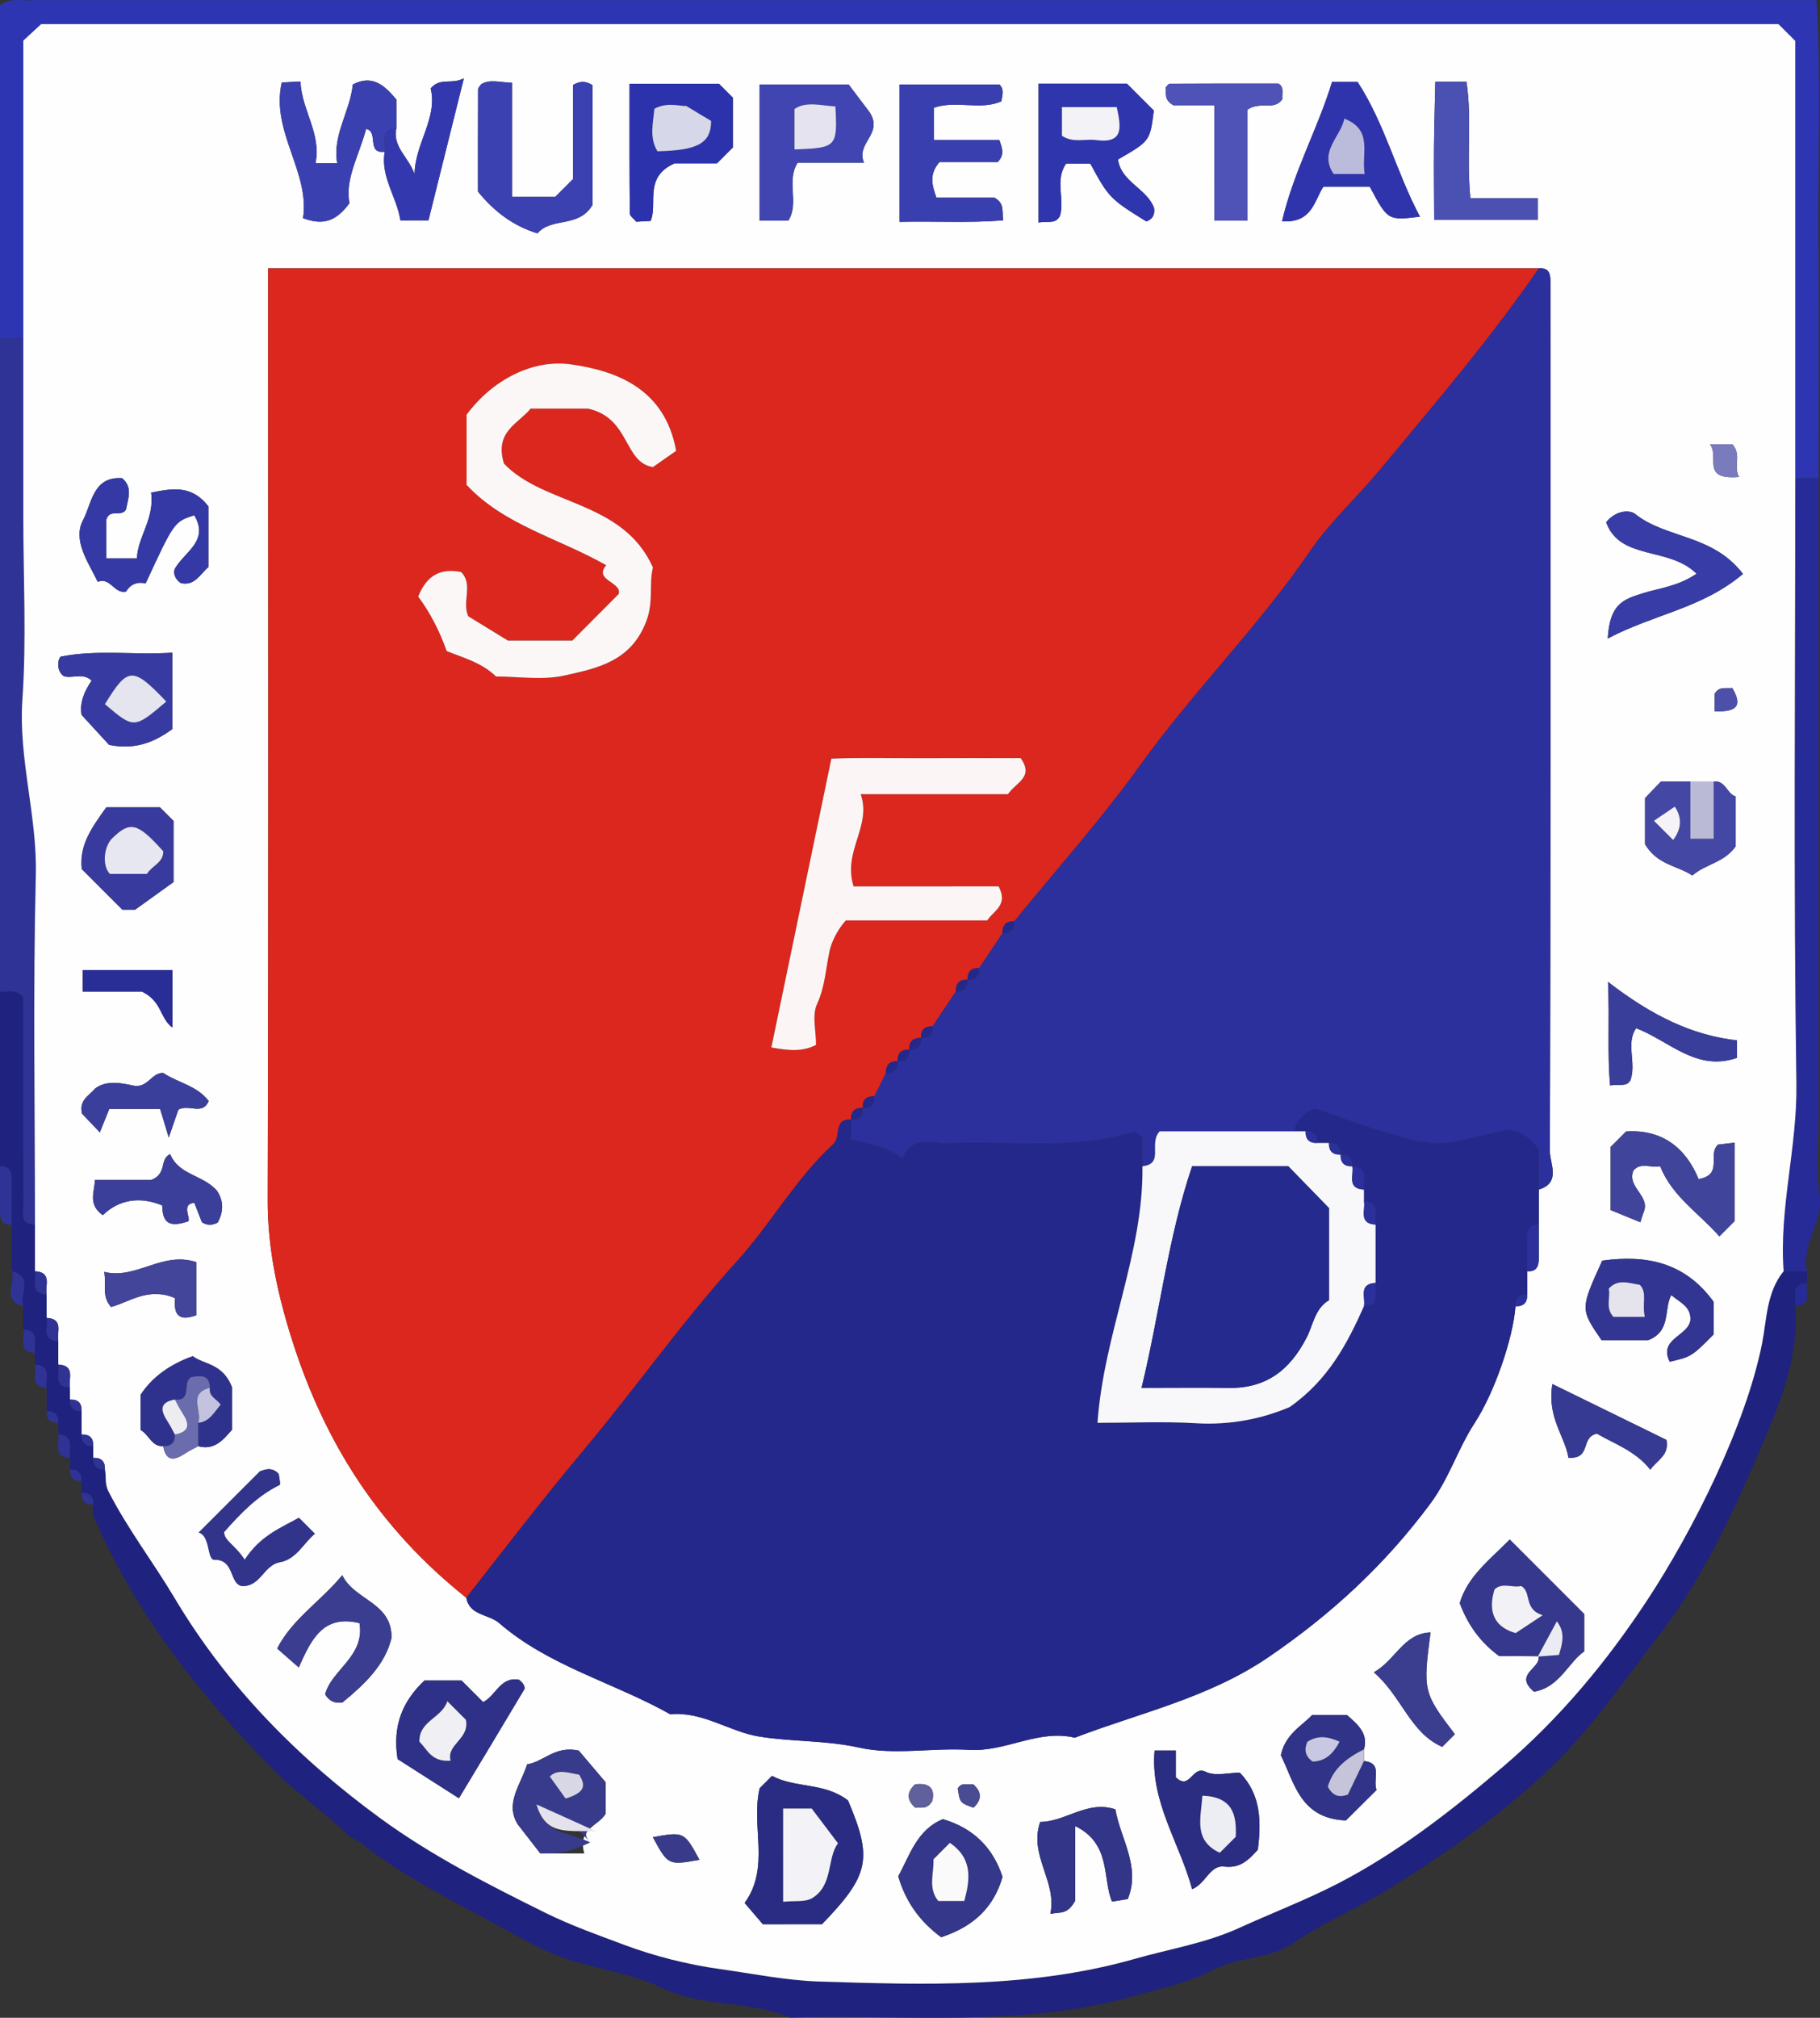
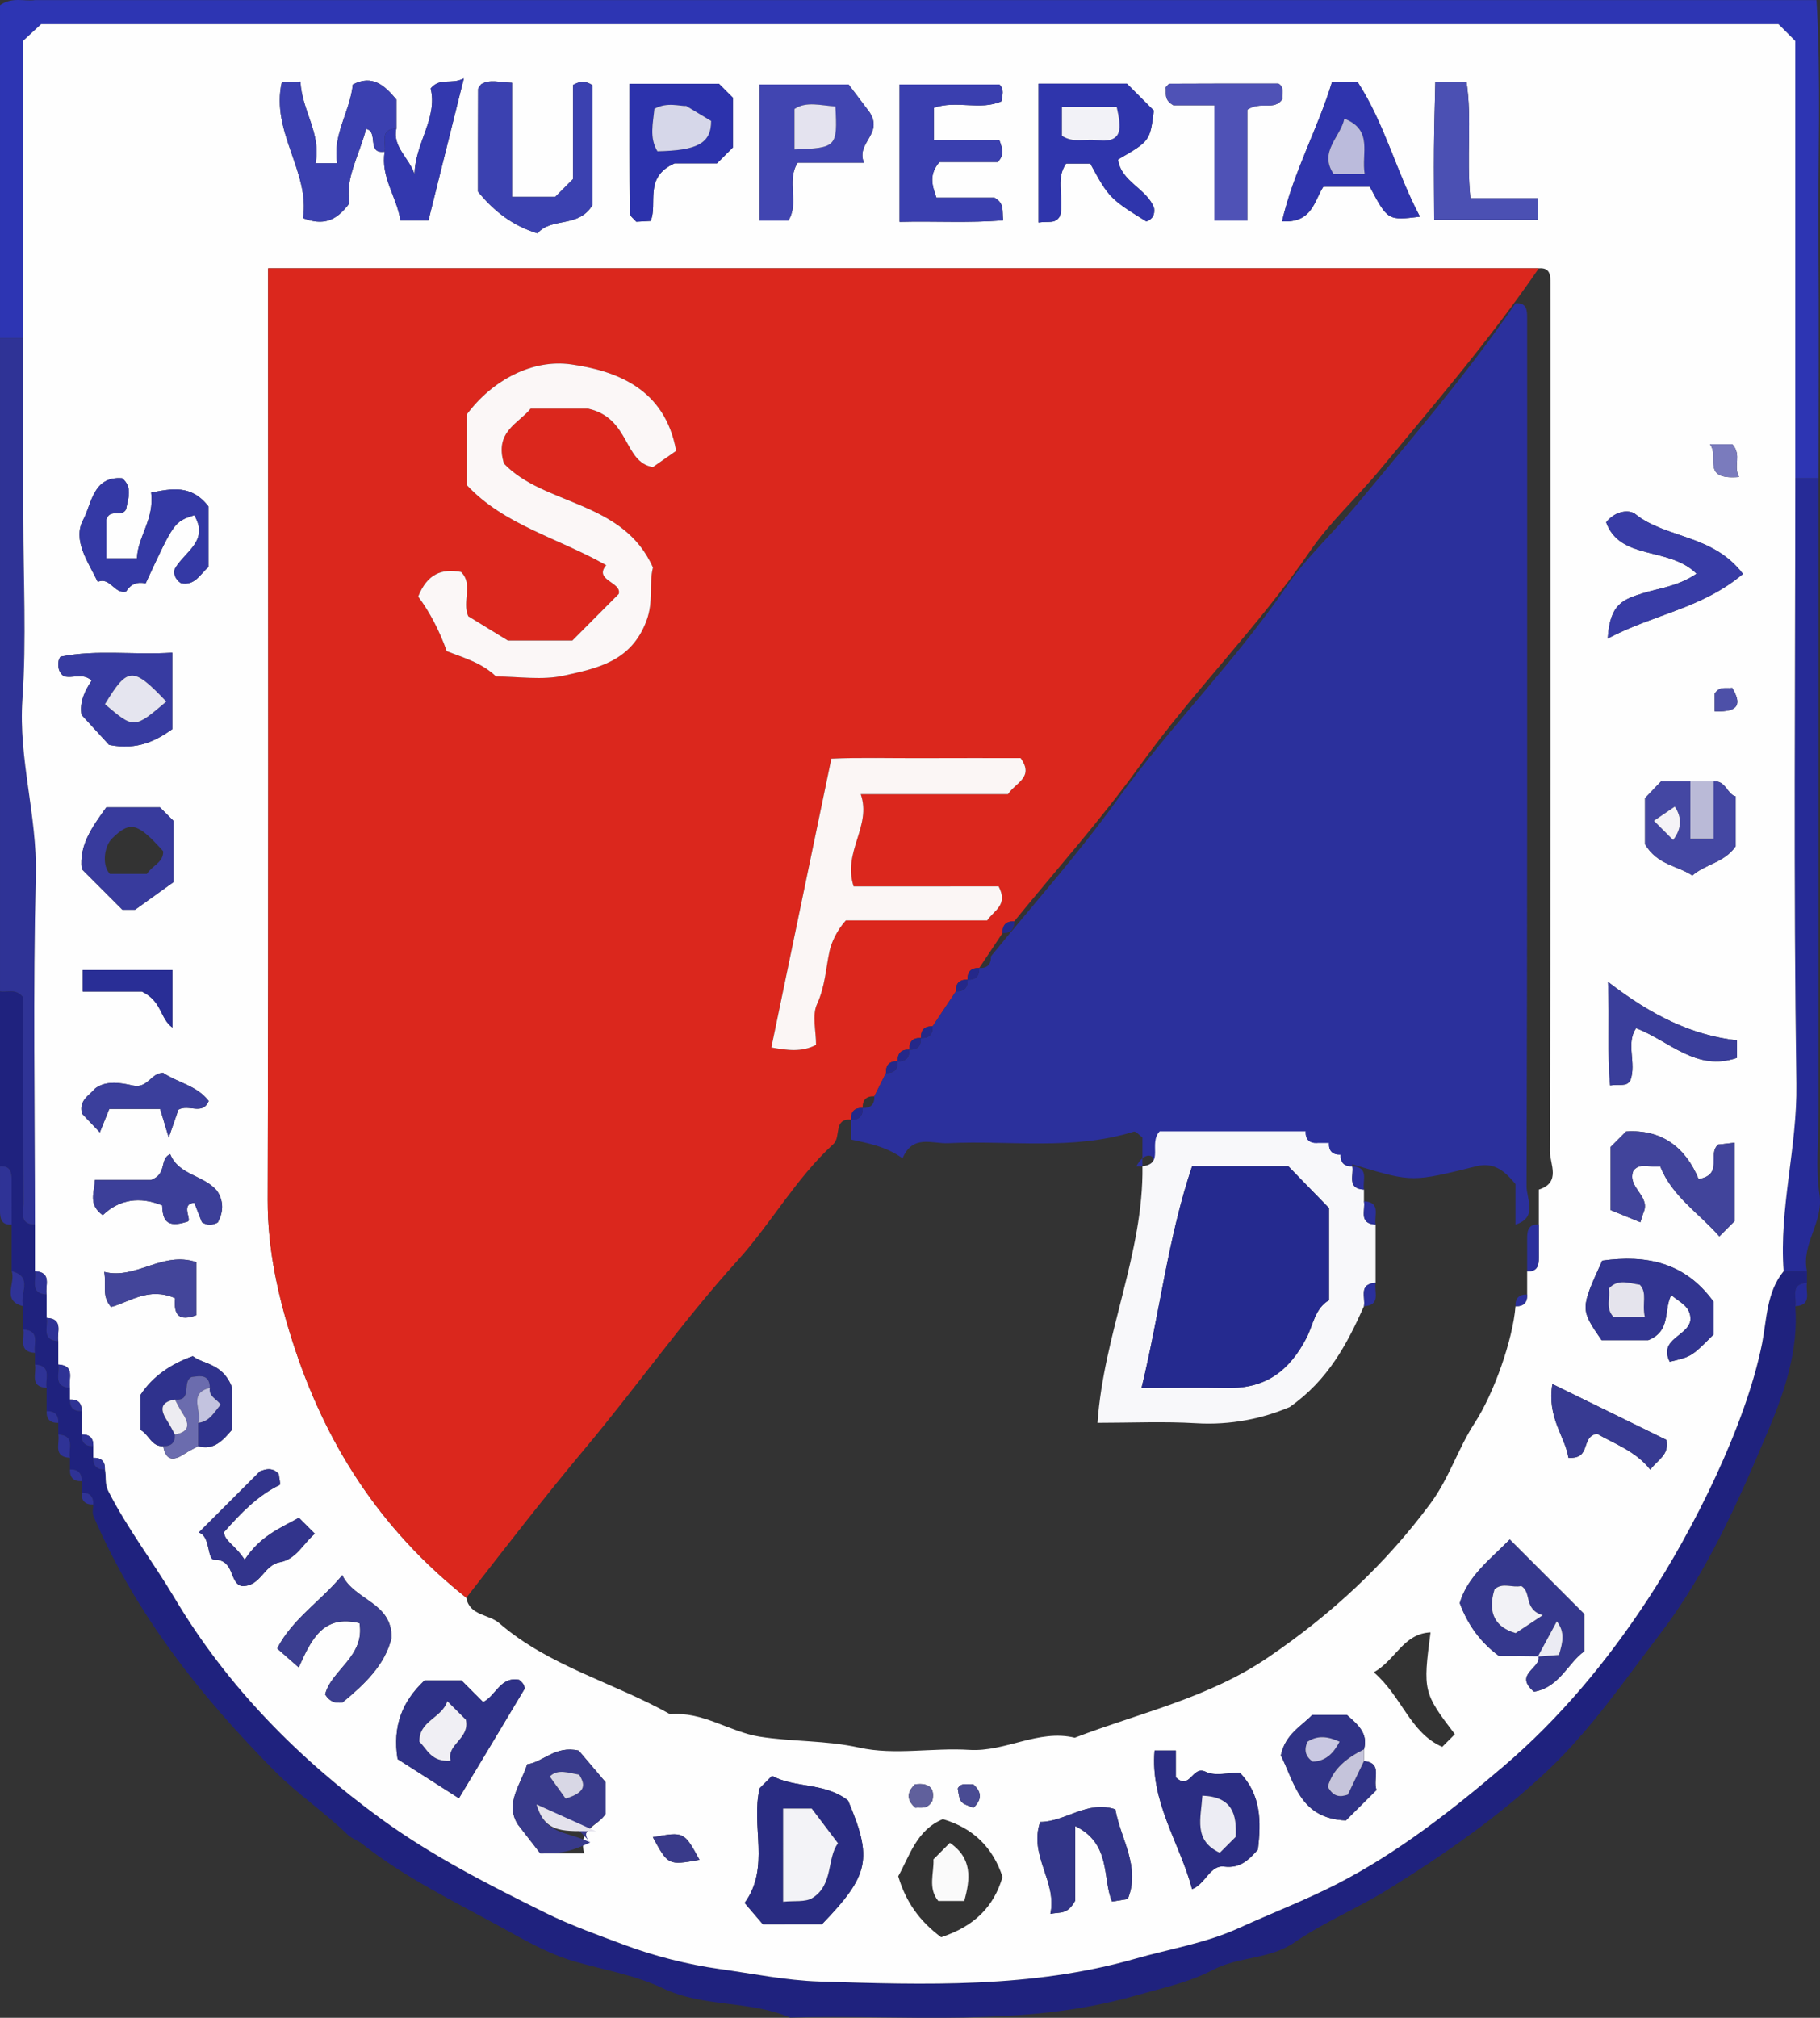
<svg xmlns="http://www.w3.org/2000/svg" version="1.1" id="Ebene_1" x="0px" y="0px" width="297px" height="329.163px" viewBox="0 0 297 329.163" enable-background="new 0 0 297 329.163" xml:space="preserve">
  <rect x="0" y="0" width="297" height="329.163" fill="#333333" stroke="none" />
  <g>
    <path fill-rule="evenodd" clip-rule="evenodd" fill="#1F227E" d="M13.317,243.522c0-0.633,0-1.269,0-1.902   c0.048-1.317-0.586-1.951-1.902-1.902c0-0.633,0-1.27,0-1.903c-0.287-1.441,0.944-3.642-1.903-3.805c0-0.633,0-1.269,0-1.901   c0.049-1.318-0.585-1.951-1.902-1.903c0-1.268,0-2.535,0-3.804c-0.287-1.442,0.944-3.644-1.903-3.805c0-0.634,0-1.271,0-1.903   c-0.287-1.441,0.944-3.642-1.902-3.806c0-1.268,0-2.535,0-3.805c-0.725-1.871,1.763-4.814-1.902-5.707c0-1.9,0-3.805,0-5.706   c0-0.634,0-1.27,0-1.902c0-2.413-0.003-4.824,0.001-7.239c0.002-1.296-0.216-2.396-1.903-2.273c0-9.511,0-19.022,0-28.534   c1.168,0.243,2.54-0.597,3.805,1.01c0,10.98-0.021,22.312,0.027,33.645c0.007,1.37-0.732,3.368,1.875,3.393   c0,2.535,0,5.073,0,7.608c0.287,1.442-0.943,3.645,1.903,3.806c0,1.269,0,2.535,0,3.805c0.287,1.441-0.943,3.642,1.902,3.805   c0,1.269,0,2.535,0,3.806c0.288,1.441-0.943,3.642,1.903,3.805c0,0.632,0,1.269,0,1.902c-0.048,1.316,0.586,1.949,1.902,1.901   c0,1.27,0,2.536,0,3.805c-0.048,1.317,0.586,1.951,1.902,1.903c0,0.634,0,1.269,0,1.901c-0.048,1.317,0.587,1.951,1.903,1.903   c0.255,1.169-0.083,2.276,0.577,3.567c3.114,6.11,7.297,11.532,10.781,17.384c8.62,14.479,20.224,26.197,33.668,36.005   c8.318,6.065,17.581,10.78,26.845,15.361c4.208,2.081,8.724,3.678,13,5.274c4.817,1.799,10.263,3.171,15.414,3.891   c5.391,0.752,10.876,1.873,16.272,2.046c17.287,0.546,34.696,1.105,51.587-3.72c5.637-1.61,11.452-2.521,16.918-5.01   c5.307-2.415,10.921-4.575,15.984-7.174c9.829-5.043,18.734-11.989,27.189-19.207c9.193-7.846,16.913-17.139,23.546-27.251   c7.317-11.149,15.957-28.24,18.644-41.728c0.764-3.836,0.707-8.374,3.517-11.781c1.267,0,2.538,0,3.805,0c0,0.635,0,1.27,0,1.903   c-2.847,0.161-1.616,2.363-1.902,3.804c0.552,7.105-1.758,13.964-4.324,20.055c-4.896,11.604-10,23.312-17.8,33.481   c-5.78,7.533-11.11,15.375-18.074,21.999c-7.971,7.58-16.896,13.771-26.151,19.538c-4.989,3.11-10.53,5.377-15.354,8.698   c-4.132,2.843-9.101,2.261-13.375,4.516c-3.837,2.025-8.271,2.955-12.535,4.168c-18.625,5.303-37.589,3.06-56.429,3.591   c-6.622-2.855-14.11-1.596-20.819-4.806c-4.405-2.108-9.54-2.967-14.294-4.333c-4.413-1.266-8.299-3.562-11.949-5.562   c-7.758-4.25-15.855-8.158-22.888-13.737c-0.579-0.459-1.589-0.765-2.231-1.392c-3.744-3.654-8.213-6.653-11.791-10.258   c-12.127-12.217-22.822-25.681-29.704-41.729c-0.229-0.535-0.029-1.255-0.029-1.888C15.268,244.107,14.634,243.473,13.317,243.522z   " />
    <path fill-rule="evenodd" clip-rule="evenodd" fill="#2F3396" d="M5.708,199.767c-2.607-0.024-1.868-2.022-1.875-3.393   c-0.048-11.333-0.027-22.664-0.027-33.645c-1.265-1.606-2.637-0.767-3.805-1.01c0-32.976,0-65.95,0-98.925c0-2.536,0-5.074,0-7.61   c1.268,0,2.537,0,3.805,0c0,9.819,0,19.635,0,29.454s0.524,19.672-0.148,29.445c-0.669,9.732,2.428,18.992,2.188,28.679   C5.377,161.754,5.708,180.764,5.708,199.767z" />
    <path fill-rule="evenodd" clip-rule="evenodd" fill="#2F3396" d="M0.001,190.254c1.688-0.122,1.906,0.978,1.903,2.273   c-0.004,2.415-0.001,4.826-0.001,7.239c-1.688,0.122-1.906-0.978-1.903-2.275C0.004,195.08,0.001,192.668,0.001,190.254z" />
    <path fill-rule="evenodd" clip-rule="evenodd" fill="#2D35B3" d="M3.806,55.186c-1.268,0-2.537,0-3.805,0   c0-18.178,0-36.356,0-54.34c1.996-1.389,3.914-0.589,5.707-0.828c95.12,0,190.237,0,285.357,0c1.574,0,3.151,0,5.365,0   c0.779,13.059,0.212,26.168,0.32,39.259c0.104,12.911,0.021,25.825,0.021,38.739c-1.268,0-2.537,0-3.805,0   c0-23.986,0-47.97,0-71.339c-1.284-1.284-1.954-1.956-2.74-2.74c-94.516,0-189.146,0-283.513,0   c-1.113,1.028-2.04,1.884-2.908,2.684C3.806,22.884,3.806,39.034,3.806,55.186z" />
    <path fill-rule="evenodd" clip-rule="evenodd" fill="#262B97" d="M292.967,78.015c1.268,0,2.537,0,3.805,0   c0,34.515,0,69.033,0,103.548c0,4.435-0.516,8.945,0.141,13.281c0.695,4.564-3.02,8.115-2.043,12.531c-1.267,0-2.538,0-3.805,0   c-0.767-10.272,2.237-20.237,2.083-30.563C292.659,143.886,292.967,110.948,292.967,78.015z" />
    <path fill-rule="evenodd" clip-rule="evenodd" fill="#2F3396" d="M1.903,207.375c3.665,0.893,1.178,3.836,1.902,5.707   C0.14,212.192,2.627,209.25,1.903,207.375z" />
    <path fill-rule="evenodd" clip-rule="evenodd" fill="#262B97" d="M292.967,213.083c0.286-1.44-0.944-3.643,1.902-3.804   C294.583,210.72,295.813,212.921,292.967,213.083z" />
    <path fill-rule="evenodd" clip-rule="evenodd" fill="#2F3396" d="M3.806,216.887c2.846,0.164,1.615,2.364,1.902,3.806   C2.862,220.532,4.093,218.33,3.806,216.887z" />
    <path fill-rule="evenodd" clip-rule="evenodd" fill="#2F3396" d="M5.708,222.596c2.847,0.161,1.616,2.362,1.903,3.805   C4.764,226.238,5.995,224.038,5.708,222.596z" />
    <path fill-rule="evenodd" clip-rule="evenodd" fill="#2F3396" d="M9.512,234.009c2.847,0.163,1.616,2.363,1.903,3.805   C8.569,237.653,9.8,235.45,9.512,234.009z" />
    <path fill-rule="evenodd" clip-rule="evenodd" fill="#2F3396" d="M7.61,230.205c1.316-0.048,1.951,0.585,1.902,1.903   C8.196,232.157,7.562,231.522,7.61,230.205z" />
    <path fill-rule="evenodd" clip-rule="evenodd" fill="#2F3396" d="M11.415,239.717c1.316-0.049,1.951,0.585,1.902,1.902   C12.001,241.667,11.367,241.034,11.415,239.717z" />
    <path fill-rule="evenodd" clip-rule="evenodd" fill="#2F3396" d="M13.317,243.522c1.316-0.049,1.951,0.585,1.902,1.902   C13.904,245.473,13.27,244.838,13.317,243.522z" />
    <path fill-rule="evenodd" clip-rule="evenodd" fill="#FEFEFE" d="M292.967,78.015c0,32.933-0.309,65.872,0.181,98.797   c0.154,10.326-2.85,20.291-2.083,30.563c-2.81,3.407-2.753,7.945-3.517,11.781c-2.687,13.487-11.326,30.578-18.644,41.728   c-6.633,10.112-14.353,19.405-23.546,27.251c-8.455,7.218-17.36,14.164-27.189,19.207c-5.063,2.599-10.678,4.759-15.984,7.174   c-5.466,2.489-11.281,3.399-16.918,5.01c-16.891,4.825-34.3,4.266-51.587,3.72c-5.396-0.173-10.881-1.294-16.272-2.046   c-5.151-0.72-10.597-2.092-15.414-3.891c-4.277-1.597-8.792-3.193-13-5.274c-9.264-4.581-18.526-9.296-26.845-15.361   c-13.445-9.808-25.049-21.525-33.668-36.005c-3.483-5.852-7.667-11.273-10.781-17.384c-0.66-1.291-0.322-2.398-0.577-3.567   c0.048-1.318-0.586-1.951-1.903-1.903c0-0.633,0-1.268,0-1.901c0.048-1.317-0.586-1.952-1.902-1.903c0-1.269,0-2.535,0-3.805   c0.048-1.316-0.586-1.951-1.902-1.901c0-0.634,0-1.271,0-1.902c-0.287-1.442,0.944-3.644-1.903-3.805c0-1.271,0-2.537,0-3.806   c-0.287-1.44,0.944-3.644-1.902-3.805c0-1.27,0-2.536,0-3.805c-0.287-1.441,0.944-3.644-1.903-3.806c0-2.535,0-5.073,0-7.608   c0-19.003-0.331-38.013,0.139-57.004c0.24-9.687-2.857-18.946-2.188-28.679c0.672-9.773,0.148-19.627,0.148-29.445   s0-19.635,0-29.454c0-16.151,0-32.301,0-48.566c0.869-0.8,1.795-1.656,2.908-2.684c94.368,0,188.998,0,283.513,0   c0.786,0.784,1.456,1.457,2.74,2.74C292.967,30.045,292.967,54.028,292.967,78.015z M32.342,235.913   c2.598,0.721,4.037-0.972,5.513-2.672c0-2.706,0-5.443,0-6.938c-1.518-3.973-4.714-3.718-6.391-5.07   c-3.656,1.302-6.585,3.347-8.533,6.314c0,2.009,0,3.86,0,5.717c1.399,0.748,1.783,2.743,3.704,2.649   c0.465,2.609,1.867,2.316,3.586,1.184C30.896,236.651,31.633,236.303,32.342,235.913z M275.846,127.476c-1.574,0-3.146,0-4.789,0   c-0.838,0.872-1.707,1.776-2.609,2.718c0,2.682,0,5.425,0,7.52c2.011,3.41,5.332,3.491,7.718,5.107   c2.165-1.893,5.206-2.081,7.071-4.757c0-2.427,0-5.172,0-8.158c-1.418-0.325-1.589-2.615-3.586-2.43   C278.383,127.476,277.114,127.476,275.846,127.476z M222.581,287.276c0-0.633,0-1.269,0-1.902c0.737-2.624-1.014-4.047-2.781-5.611   c-1.746,0-3.612,0-5.672,0c-1.706,1.814-4.375,3.098-5.11,6.578c2.224,4.464,3.138,10.341,10.624,10.623   c1.652-1.643,3.384-3.363,4.984-4.955C223.981,290.104,225.715,287.621,222.581,287.276z M95.35,302.352   c-1.144-4.053,2.286-4.44,3.489-6.49c0-1.729,0-3.603,0-5.111c-1.719-2.025-3.307-3.896-4.391-5.173   c-3.883-0.88-5.767,1.869-8.422,2.232c-1.051,3.353-3.705,6.397-1.512,9.827c1.343,1.731,2.687,3.463,3.658,4.715   C90.737,302.352,92.596,302.352,95.35,302.352z M64.682,20.944c0-1.576,0-3.152,0-4.708c-1.882-2.255-3.881-4.146-7.11-2.45   c-0.443,4.44-3.357,8.243-2.548,12.839c-1.375,0-1.998,0-3.539,0c0.992-4.843-2.282-8.699-2.454-13.331   c-1.282,0.066-1.899,0.098-3.05,0.155c-1.826,8.007,4.635,14.633,3.467,22.138c3.288,1.239,5.419,0.509,7.587-2.452   c-0.795-3.918,1.603-7.854,2.708-12.107c2.111,0.421-0.021,4.128,3.036,3.72c-0.716,4.105,1.994,7.401,2.562,11.203   c1.556,0,3.039,0,4.579,0c1.9-7.624,3.753-15.065,5.773-23.175c-2.09,1.088-3.82-0.225-5.414,1.65   c1.183,4.846-2.571,8.997-2.632,14.013C66.8,25.75,63.989,23.974,64.682,20.944z M251.114,270.155   c0.429,2.004-4.201,2.936-0.788,5.81c4.156-0.671,5.628-4.828,8.207-6.577c0-2.623,0-4.451,0-6.084   c-4.187-4.186-8.179-8.178-12.161-12.162c-3.18,3.229-6.902,6.021-8.16,10.372c1.273,3.455,3.347,6.401,6.435,8.642   C246.722,270.155,248.919,270.155,251.114,270.155z M249.212,211.181c0-1.271,0-2.536,0-3.806c1.649,0.117,1.909-0.938,1.904-2.235   c-0.008-1.791-0.003-3.582-0.003-5.373c0-1.902,0-3.805,0-5.708c3.688-1.156,1.799-4.208,1.806-6.257   c0.132-42.438,0.1-84.881,0.1-127.321c0-4.752,0.003-9.503-0.005-14.253c-0.002-1.292-0.019-2.604-1.9-2.456   c-68.929,0-137.859,0-207.358,0c0,3.442,0,6.542,0,9.639c0,47.464,0.07,94.93-0.067,142.394   c-0.023,7.994,1.705,15.694,4.058,23.047c5.243,16.379,13.983,30.361,28.35,41.793c0.517,2.936,3.639,2.637,5.377,4.142   c8.11,7.028,18.697,9.682,27.895,14.86c5.308-0.499,9.669,2.867,14.554,3.645c5.363,0.857,10.813,0.586,16.306,1.801   c5.723,1.266,11.96-0.01,17.939,0.364c5.913,0.371,11.256-3.412,17.222-1.984c10.637-4.077,21.803-6.465,31.577-13.121   c10.289-7.009,19.058-15.112,26.448-25.071c3.077-4.144,4.499-8.966,7.233-13.153c3.115-4.764,6.233-13.562,6.662-19.043   C248.626,213.132,249.262,212.5,249.212,211.181z M163.079,22.846c-3.364,0-6.995,0-10.689,0c0-2.165,0-3.656,0-5.265   c3.694-1.286,7.585,0.48,11.017-1.05c0.192-1.071,0.489-1.982-0.316-2.75c-5.525,0-11.046,0-16.298,0c0,7.652,0,14.857,0,22.409   c5.828-0.146,11.356,0.215,16.904-0.253c-0.18-1.695,0.233-2.732-1.414-3.689c-2.798,0-6.201,0-9.467,0   c-0.761-2.102-1.213-3.854,0.504-5.82c3.114,0,6.512,0,9.513,0C163.88,25.263,163.651,24.391,163.079,22.846z M169.479,36.296   c1.664-0.266,2.718,0.283,3.478-1.035c0.86-2.631-0.888-5.917,1.026-8.576c1.455,0,2.709,0,3.943,0   c2.971,5.51,3.249,5.796,9.14,9.436c1.051-0.369,1.397-1.131,1.271-2.154c-1.145-3.222-5.393-4.25-5.896-7.95   c5.226-3.018,5.226-3.018,5.843-7.979c-1.565-1.563-3.126-3.127-4.395-4.394c-4.955,0-9.614,0-14.411,0   C169.479,21.132,169.479,28.312,169.479,36.296z M96.704,33.412c0-6.709,0-13.247,0-19.508c-1.179-0.752-2.033-0.692-3.183-0.054   c0,5.088,0,10.372,0,15.352c-1.195,1.193-2.086,2.085-2.923,2.924c-2.183,0-4.294,0-7.039,0c0-6.358,0-12.516,0-18.625   c-2.131-0.077-3.663-0.632-5.051,0.252c-0.195,0.312-0.487,0.561-0.489,0.815c-0.025,5.654-0.02,11.31-0.02,16.688   c2.72,3.338,5.833,5.639,9.716,6.811C89.982,35.369,94.438,37.268,96.704,33.412z M121.513,310.428   c1.476,1.723,2.284,2.668,2.976,3.473c3.382,0,6.516,0,9.648-0.01c7.753-8.015,8.277-10.68,4.251-20.179   c-3.869-2.995-8.582-1.964-12.4-4.013c-0.665,0.664-1.33,1.33-2.018,2.017C122.485,297.877,125.749,304.632,121.513,310.428z    M141.903,18.306c-1.331-1.762-2.662-3.523-3.418-4.522c-5.53,0-10.172,0-14.521,0c0,7.652,0,14.855,0,22.21   c1.799,0,3.291,0,4.68,0c1.849-2.955-0.399-6.342,1.515-9.453c3.328,0,6.725,0,10.827,0   C139.634,23.229,144.216,21.911,141.903,18.306z M223.53,30.455c2.941,5.524,2.941,5.524,8.188,4.892   c-3.788-7.087-5.727-15.153-10.179-21.982c-1.269,0-2.522,0-4.168,0c-2.276,7.535-6.262,14.588-8.159,22.737   c4.934,0.307,5.231-3.323,6.743-5.646C218.49,30.455,221.011,30.455,223.53,30.455z M64.881,286.958   c3.673,2.346,6.865,4.383,10.008,6.391c3.764-6.252,7.246-12.024,10.697-17.817c0.106-0.175-0.067-0.587-0.21-0.828   c-0.155-0.262-0.429-0.453-0.65-0.674c-3.076-0.601-3.801,2.615-5.884,3.629c-1.11-1.111-2.219-2.221-3.513-3.515   c-1.926,0-4.037,0-6.068,0C65.655,277.548,64.022,281.56,64.881,286.958z M279.651,212.381c-4.669-6.48-11.017-7.726-18.184-6.733   c-3.602,7.898-3.602,7.898-0.112,12.974c2.631,0,5.376,0,7.614,0c3.786-1.489,2.491-4.984,3.756-7.352   c1.42,1.196,3.299,1.887,3.123,4.132c-0.415,2.587-5.23,2.997-3.371,6.738c3.557-0.837,3.557-0.837,7.174-4.462   C279.651,216.103,279.651,214.529,279.651,212.381z M188.414,285.562c-0.738,8.408,4.132,15.115,6.12,22.618   c2.272-0.92,2.885-3.968,5.242-3.687c2.669,0.32,4.019-1.138,5.489-2.759c0.556-4.545,0.552-8.959-2.944-12.557   c-1.879,0-4.062,0.607-5.567-0.143c-2.223-1.107-2.541,3.131-4.871,0.897c0-1.243,0-2.715,0-4.371   C190.713,285.562,189.863,285.562,188.414,285.562z M23.766,95.17c4.655-10.044,4.655-10.044,7.93-11.121   c2.478,4.162-1.518,5.929-3.103,8.632c-0.433,0.744-0.011,1.826,0.896,2.436c2.315,0.529,3.181-1.501,4.523-2.61   c0-3.427,0-6.816,0-9.901c-2.8-3.603-6.005-2.885-9.351-2.253c0.582,4.316-2.213,7.249-2.311,10.734c-1.798,0-3.285,0-4.999,0   c0-2.368,0-4.493,0-6.329c0.578-1.886,2.506-0.282,3.229-1.696c0.278-1.697,1.145-3.534-0.642-5.046   c-4.794-0.379-4.993,4.247-6.349,6.75c-1.815,3.35,0.801,6.903,2.364,10.157c2.003-0.879,2.716,2.04,4.616,1.572   C21.316,95.294,22.398,94.852,23.766,95.17z M117.332,13.668c-5.007,0-9.679,0-14.603,0c0,7.266-0.021,14.201,0.047,21.134   c0.005,0.457,0.686,0.909,1.054,1.366c0.62-0.036,1.238-0.07,2.343-0.132c1.211-2.787-1.202-7.119,3.901-9.383   c1.722,0,4.489,0,6.917,0c1.008-1.007,1.681-1.679,2.605-2.604c0-2.497,0-5.262,0-8.115   C119.013,15.351,118.343,14.679,117.332,13.668z M270.912,190.241c1.969,4.973,6.384,7.68,9.666,11.455   c1.076-1.078,1.744-1.746,2.475-2.478c0-4.179,0-8.41,0-12.811c-1.276,0.145-2.131,0.243-2.687,0.308   c-1.806,1.641,0.949,4.872-3.172,5.636c-2.104-5.13-5.996-8.164-11.838-7.776c-1.035,1.036-1.927,1.926-2.523,2.524   c0,3.679,0,7.069,0,10.303c1.818,0.743,3.333,1.362,4.857,1.985c0.19-0.586,0.335-1.156,0.552-1.696   c1.078-2.653-2.819-4.028-1.68-6.756C267.788,189.506,269.489,190.606,270.912,190.241z M284.428,93.626   c-4.939-6.502-12.572-5.738-17.6-9.788c-0.787-0.636-3.051-0.717-4.728,1.363c2.282,6.293,10.282,3.908,14.753,8.392   c-3.063,2.091-6.182,2.371-8.671,3.156c-3.236,1.022-5.48,1.67-5.82,7.409C270.061,100.119,277.685,99.294,284.428,93.626z    M198.165,17.172c0,6.905,0,12.799,0,18.827c1.803,0,3.284,0,5.385,0c0-6.271,0-12.417,0-18.102   c2.157-1.473,4.414,0.241,5.721-1.743c-0.13-0.875,0.39-1.923-0.664-2.525c-5.919,0-11.813-0.007-17.711,0.027   c-0.229,0.001-0.46,0.4-0.672,0.6c0.148,0.919-0.398,1.973,1.262,2.917C193.007,17.172,195.128,17.172,198.165,17.172z    M234.226,13.333c-0.076,3.615-0.194,7.281-0.222,10.949c-0.032,3.975,0.021,7.949,0.034,11.576c6.197,0,11.478,0,16.906,0   c0-1.157,0-2.012,0-3.514c-3.741,0-7.357,0-10.992,0c-0.681-6.747,0.288-12.966-0.644-19.011   C237.462,13.333,236.206,13.333,234.226,13.333z M153.583,316.02c5.441-1.791,8.6-4.975,10.021-9.843   c-1.58-4.803-4.77-7.951-9.734-9.421c-4.306,1.759-5.438,6.029-7.29,9.317C147.806,310.237,150.044,313.385,153.583,316.02z    M13.304,116.61c1.706,1.863,3.36,3.665,4.494,4.9c4.679,0.943,7.774-0.762,10.314-2.558c0-4.332,0-8.339,0-12.48   c-6.341,0.407-12.289-0.54-18.176,0.64c-0.184,0.037-0.285,0.488-0.368,0.645c-0.167,1.082,0.008,1.95,0.864,2.563   c1.465,0.387,3.135-0.61,4.52,0.705C13.807,112.734,12.958,114.553,13.304,116.61z M48.752,272.01   c2.038-4.587,4.004-8.693,9.915-7.224c0.905,5.451-4.603,7.618-5.613,11.627c0.784,1.202,1.61,1.46,2.828,1.312   c3.516-2.893,6.944-6.08,8.003-10.517c0.129-5.845-6.054-6.106-8.03-10.248c-3.478,4.231-8.121,7.089-10.625,11.961   C46.486,270.022,47.425,270.846,48.752,272.01z M39.933,254.444c-1.688-2.548-3.333-3.051-3.369-4.524   c2.737-3.098,5.454-5.911,9.062-7.684c0.196-0.098-0.078-1.144-0.135-1.769c-1.253-1.491-2.954-0.411-3.081-0.442   c-3.551,3.552-6.591,6.592-9.982,9.981c1.917,0.481,1.352,4.433,2.531,4.424c3.405-0.025,2.413,3.855,4.504,4.303   c3.11,0.104,3.525-3.402,6.201-3.886c2.708-0.487,3.824-3.085,5.719-4.65c-1.269-1.269-1.935-1.937-2.602-2.604   C45.754,249.278,42.473,250.543,39.933,254.444z M19.976,148.403c1.252,0,2.504,0,2.062,0c2.988-2.146,4.987-3.581,6.279-4.509   c0-4.063,0-7.139,0-9.979c-0.885-0.884-1.549-1.546-2.216-2.213c-2.97,0-5.929,0-8.756,0c-2.336,3.259-4.444,6.146-4.012,10.058   C15.327,143.754,17.319,145.747,19.976,148.403z M184.039,309.791c2.145-5.284-1.198-9.831-2.026-14.633   c-4.589-1.534-8.125,2.034-12.269,2.054c-1.9,5.474,2.802,9.706,1.66,14.996c1.705-0.337,2.763,0.165,4.051-2.142   c0-2.987,0-7.212,0-12.184c5.935,2.901,4.409,8.544,6.015,12.325C182.684,310.01,183.275,309.916,184.039,309.791z    M262.405,160.174c0.287,6.619-0.145,11.692,0.347,16.893c1.618-0.261,2.665,0.287,3.317-0.849c1.006-2.791-0.798-6.052,0.929-8.49   c5.47,2.11,9.829,7.129,16.451,4.842c0-0.998,0-1.626,0-2.854C276.179,168.889,269.635,165.752,262.405,160.174z M27.772,188.269   c-1.828,0.839-0.405,3.216-3.134,4.226c-2.442,0-5.815,0-9.147,0c-0.079,2.071-1.178,3.96,1.282,5.736   c2.697-2.607,6.081-3.073,9.69-1.597c0.093,2.159,0.508,3.845,4.131,2.64c0.847-0.153-1.254-2.905,1.124-3.052   c0.414,1.062,0.834,2.142,1.226,3.147c0.879,0.592,1.731,0.506,2.586,0.069c0.926-1.716,1.009-3.42-0.066-5.108   C33.336,191.679,29.149,191.747,27.772,188.269z M271.941,234.889c-5.835-2.856-11.954-5.851-18.61-9.109   c-0.924,5.455,2.065,8.51,2.617,12.021c3.84,0.24,1.881-3.372,4.653-3.927c2.71,1.604,6.271,2.775,8.704,5.871   C270.581,238.023,272.406,237.41,271.941,234.889z M224.192,272.803c4.592,3.95,5.905,9.866,11.162,12.162   c0.731-0.732,1.396-1.397,2.062-2.062c-5.15-6.753-5.228-7.077-3.972-16.612C229.009,266.479,227.776,270.782,224.192,272.803z    M16.291,184.727c0.616-1.532,1.047-2.604,1.54-3.83c2.038,0,4.142,0,8.298,0c0.11,0.362,0.649,2.149,1.409,4.666   c0.889-2.57,1.266-3.658,1.57-4.539c1.7-0.976,3.919,0.992,4.951-1.41c-1.912-2.532-5.056-2.981-7.419-4.584   c-1.975-0.068-2.515,2.59-4.952,2.052c-1.924-0.424-4.282-0.879-6.12,0.449c-1.086,1.241-2.733,1.982-2.18,4.144   C14.089,182.411,14.935,183.301,16.291,184.727z M28.571,211.772c-0.269,2.83,0.697,3.792,3.458,2.783c0-2.842,0-5.791,0-8.664   c-5.598-1.838-9.794,2.896-15.022,1.592c0.389,2.283-0.46,3.89,1.11,5.726C21.113,212.415,24.242,209.893,28.571,211.772z    M13.501,161.749c3.757,0,7.352,0,9.651,0c3.329,1.617,2.879,4.294,4.976,5.878c0-3.27,0-6.225,0-9.376c-4.866,0-9.702,0-14.627,0   C13.501,159.435,13.501,160.285,13.501,161.749z M106.534,299.696c2.502,4.6,2.502,4.6,7.61,3.696   C111.642,298.793,111.642,298.793,106.534,299.696z M279.042,72.478c1.626,2.08-1.573,5.845,4.746,5.331   c-0.993-1.827,0.487-3.534-1.08-5.331C281.951,72.478,281.105,72.478,279.042,72.478z M149.311,291.084   c-1.35,1.281-1.387,2.551,0.063,3.812c0.87-0.141,1.905,0.397,2.771-1.126C152.563,291.945,151.885,290.752,149.311,291.084z    M158.864,294.891c1.363-1.291,1.398-2.561-0.052-3.82c-0.87,0.14-1.906-0.398-2.52,0.68   C156.65,294.091,156.65,294.091,158.864,294.891z M279.813,116.038c4.247,0.167,4.276-1.402,2.866-3.816   c-1.037,0.16-2.059-0.357-2.866,0.939C279.813,113.723,279.813,114.565,279.813,116.038z" />
    <path fill-rule="evenodd" clip-rule="evenodd" fill="#2F3396" d="M5.708,207.375c2.847,0.162,1.616,2.364,1.903,3.806   C4.764,211.02,5.995,208.818,5.708,207.375z" />
    <path fill-rule="evenodd" clip-rule="evenodd" fill="#2F3396" d="M7.61,214.986c2.846,0.161,1.615,2.364,1.902,3.805   C6.667,218.627,7.897,216.427,7.61,214.986z" />
    <path fill-rule="evenodd" clip-rule="evenodd" fill="#2F3396" d="M9.512,222.596c2.847,0.161,1.616,2.362,1.903,3.805   C8.569,226.238,9.8,224.038,9.512,222.596z" />
    <path fill-rule="evenodd" clip-rule="evenodd" fill="#2F3396" d="M11.415,228.303c1.316-0.05,1.951,0.585,1.902,1.901   C12.001,230.252,11.367,229.62,11.415,228.303z" />
    <path fill-rule="evenodd" clip-rule="evenodd" fill="#2F3396" d="M13.317,234.009c1.316-0.049,1.951,0.586,1.902,1.903   C13.904,235.96,13.27,235.327,13.317,234.009z" />
    <path fill-rule="evenodd" clip-rule="evenodd" fill="#2F3396" d="M15.22,237.814c1.316-0.048,1.951,0.585,1.903,1.903   C15.807,239.765,15.171,239.131,15.22,237.814z" />
    <path fill-rule="evenodd" clip-rule="evenodd" fill="#DB271D" d="M76.096,260.644c-14.366-11.432-23.106-25.414-28.35-41.793   c-2.354-7.353-4.081-15.053-4.058-23.047c0.138-47.464,0.067-94.93,0.067-142.394c0-3.098,0-6.197,0-9.639   c69.5,0,138.43,0,207.358,0c-7.913,11.536-17.012,22.116-25.929,32.867c-3.731,4.501-8.143,8.5-11.384,13.245   c-8.397,12.301-18.994,22.787-27.665,34.856c-6.38,8.877-13.717,17.067-20.629,25.566c-1.314-0.05-1.95,0.584-1.902,1.9   c-1.267,1.904-2.537,3.806-3.805,5.708c-1.313-0.048-1.949,0.585-1.901,1.902c-1.316-0.05-1.952,0.585-1.903,1.903   c-1.266,1.901-2.537,3.804-3.806,5.707c-1.313-0.05-1.949,0.585-1.9,1.9c-1.317-0.048-1.95,0.585-1.904,1.904   c-1.313-0.048-1.95,0.585-1.901,1.901c-1.316-0.05-1.951,0.585-1.902,1.904c-0.636,1.267-1.268,2.534-1.903,3.804   c-1.316-0.048-1.95,0.586-1.903,1.902c-1.316-0.049-1.949,0.584-1.902,1.901c-2.952-0.182-1.561,2.782-2.892,4.001   c-6.113,5.6-10.178,12.985-15.676,19.047c-8.863,9.773-16.411,20.54-24.839,30.605C88.799,244.261,82.468,252.461,76.096,260.644z    M80.949,110.355c3.6,0,7.528,0.649,11.132-0.153c5.389-1.198,10.91-2.271,13.408-8.91c1.208-3.215,0.385-6.084,1.065-8.706   c-4.865-10.978-17.8-10.102-24.307-16.956c-1.629-5.229,2.406-6.551,4.337-8.966c3.959,0,7.737,0,9.404,0   c6.869,1.539,5.762,8.778,10.56,9.531c1.767-1.234,3.026-2.113,3.789-2.644c-1.817-10.233-9.878-13.073-17.138-14.11   c-6.238-0.89-12.833,2.501-17.057,8.21c0,3.842,0,7.625,0,11.446c6.109,6.562,14.79,8.589,22.782,13.105   c-2.099,2.486,2.576,2.721,2.049,4.686c-2.726,2.739-5.109,5.134-7.571,7.608c-3.448,0-7.202,0-10.522,0   c-2.413-1.479-4.445-2.726-6.464-3.964c-1.072-2.416,0.866-5.212-1.175-7.221c-3.157-0.597-5.519,0.301-6.996,4.01   c1.878,2.503,3.493,5.621,4.655,8.897C75.688,107.327,78.588,108.095,80.949,110.355z M162.966,144.599c-7.691,0-15.76,0-23.667,0   c-1.843-5.696,2.986-9.783,1.157-15.045c8.591,0,16.416,0,24.03,0c1.27-1.918,4.313-2.737,2.069-5.882   c-5.111,0-10.442-0.022-15.777,0.006c-5.254,0.029-10.521-0.131-15.115,0.085c-3.388,16.305-6.577,31.647-9.79,47.108   c2.576,0.454,4.954,0.809,7.294-0.425c0-2.304-0.682-4.822,0.156-6.643c1.327-2.885,1.427-5.795,2.055-8.699   c0.272-1.251,1.154-3.317,2.656-4.96c7.554,0,15.378,0,23.066,0C162.247,148.45,164.554,147.656,162.966,144.599z" />
-     <path fill-rule="evenodd" clip-rule="evenodd" fill="#24288A" d="M76.096,260.644c6.372-8.183,12.704-16.383,19.371-24.346   c8.429-10.065,15.977-20.832,24.839-30.605c5.498-6.062,9.563-13.447,15.676-19.047c1.331-1.219-0.061-4.183,2.892-4.001   c0,0.94,0,1.883,0,3.242c2.712,0.598,5.614,1.073,8.414,3.066c1.664-3.955,4.823-2.342,7.458-2.469   c10.099-0.484,20.323,1.226,30.271-1.881c0.34-0.105,0.941,0.612,1.418,0.947c0,1.568,0,3.136,0,4.703   c0.184,14.227-6.316,27.297-7.334,41.854c5.476,0,10.811-0.25,16.114,0.068c5.615,0.335,10.843-0.76,15.255-2.65   c6.271-4.398,9.371-10.292,12.111-16.443c2.846-0.161,1.615-2.362,1.9-3.804c0-3.172,0-6.341,0-9.512   c-0.285-1.442,0.945-3.644-1.9-3.805c0-0.634,0-1.269,0-1.903c-0.286-1.441,0.941-3.643-1.904-3.805   c0.05-1.316-0.587-1.949-1.901-1.902c0.05-1.317-0.587-1.95-1.903-1.902c-0.636,0-1.266,0-1.901,0   c0.049-1.315-0.588-1.95-1.904-1.901c-0.633,0-1.265,0-1.9,0c0.416-1.985,1.84-3.033,3.391-3.761   c3.723,1.283,7.275,2.656,10.917,3.734c8.847,2.62,8.869,2.584,19.261,0.013c2.951-0.729,4.726,0.891,6.38,2.913   c0,2.188,0,4.402,0,6.611c0,1.903,0,3.806,0,5.708c-1.648-0.117-1.908,0.938-1.903,2.237c0.009,1.79,0.002,3.581,0.002,5.371   c0,1.27,0,2.535,0,3.806c-1.316-0.049-1.95,0.585-1.903,1.901c-0.429,5.481-3.547,14.279-6.662,19.043   c-2.734,4.188-4.156,9.01-7.233,13.153c-7.391,9.959-16.159,18.062-26.448,25.071c-9.774,6.656-20.94,9.044-31.577,13.121   c-5.966-1.428-11.309,2.355-17.222,1.984c-5.979-0.374-12.216,0.901-17.939-0.364c-5.493-1.215-10.942-0.943-16.306-1.801   c-4.884-0.777-9.246-4.144-14.554-3.645c-9.198-5.179-19.785-7.832-27.895-14.86C79.734,263.281,76.613,263.58,76.096,260.644z" />
-     <path fill-rule="evenodd" clip-rule="evenodd" fill="#2B309C" d="M186.434,190.254c0-1.567,0-3.135,0-4.703   c-0.477-0.335-1.078-1.053-1.418-0.947c-9.947,3.106-20.172,1.396-30.271,1.881c-2.635,0.127-5.794-1.486-7.458,2.469   c-2.8-1.993-5.702-2.469-8.414-3.066c0-1.359,0-2.302,0-3.242c1.316,0.049,1.951-0.586,1.902-1.901   c1.316,0.048,1.952-0.586,1.903-1.902c0.635-1.27,1.267-2.537,1.903-3.804c1.316,0.046,1.951-0.586,1.902-1.904   c1.314,0.048,1.95-0.586,1.901-1.901c1.317,0.048,1.953-0.586,1.904-1.904c1.314,0.049,1.95-0.585,1.9-1.9   c1.269-1.903,2.54-3.806,3.806-5.707c1.317,0.046,1.95-0.586,1.903-1.903c1.314,0.049,1.951-0.586,1.901-1.902   c1.268-1.902,2.538-3.804,3.805-5.708c1.314,0.049,1.951-0.585,1.902-1.9c6.912-8.499,14.249-16.689,20.629-25.566   c8.671-12.069,19.268-22.556,27.665-34.856c3.241-4.745,7.652-8.744,11.384-13.245c8.917-10.751,18.016-21.331,25.929-32.867   c1.882-0.148,1.898,1.165,1.9,2.456c0.008,4.75,0.005,9.501,0.005,14.253c0,42.44,0.032,84.883-0.1,127.321   c-0.007,2.049,1.882,5.101-1.806,6.257c0-2.209,0-4.424,0-6.611c-1.654-2.022-3.429-3.643-6.38-2.913   c-10.392,2.571-10.414,2.607-19.261-0.013c-3.642-1.078-7.194-2.451-10.917-3.734c-1.551,0.728-2.975,1.775-3.391,3.761   c-7.49,0-14.984,0-21.917,0C187.359,186.58,190.069,189.823,186.434,190.254z" />
+     <path fill-rule="evenodd" clip-rule="evenodd" fill="#2B309C" d="M186.434,190.254c0-1.567,0-3.135,0-4.703   c-0.477-0.335-1.078-1.053-1.418-0.947c-9.947,3.106-20.172,1.396-30.271,1.881c-2.635,0.127-5.794-1.486-7.458,2.469   c-2.8-1.993-5.702-2.469-8.414-3.066c0-1.359,0-2.302,0-3.242c1.316,0.049,1.951-0.586,1.902-1.901   c1.316,0.048,1.952-0.586,1.903-1.902c0.635-1.27,1.267-2.537,1.903-3.804c1.316,0.046,1.951-0.586,1.902-1.904   c1.314,0.048,1.95-0.586,1.901-1.901c1.317,0.048,1.953-0.586,1.904-1.904c1.314,0.049,1.95-0.585,1.9-1.9   c1.269-1.903,2.54-3.806,3.806-5.707c1.317,0.046,1.95-0.586,1.903-1.903c1.314,0.049,1.951-0.586,1.901-1.902   c1.314,0.049,1.951-0.585,1.902-1.9c6.912-8.499,14.249-16.689,20.629-25.566   c8.671-12.069,19.268-22.556,27.665-34.856c3.241-4.745,7.652-8.744,11.384-13.245c8.917-10.751,18.016-21.331,25.929-32.867   c1.882-0.148,1.898,1.165,1.9,2.456c0.008,4.75,0.005,9.501,0.005,14.253c0,42.44,0.032,84.883-0.1,127.321   c-0.007,2.049,1.882,5.101-1.806,6.257c0-2.209,0-4.424,0-6.611c-1.654-2.022-3.429-3.643-6.38-2.913   c-10.392,2.571-10.414,2.607-19.261-0.013c-3.642-1.078-7.194-2.451-10.917-3.734c-1.551,0.728-2.975,1.775-3.391,3.761   c-7.49,0-14.984,0-21.917,0C187.359,186.58,190.069,189.823,186.434,190.254z" />
    <path fill-rule="evenodd" clip-rule="evenodd" fill="#3A3FAF" d="M163.079,22.846c0.572,1.545,0.802,2.417-0.247,3.582   c-3.001,0-6.398,0-9.513,0c-1.717,1.966-1.265,3.719-0.504,5.82c3.266,0,6.669,0,9.467,0c1.647,0.957,1.234,1.994,1.414,3.689   c-5.548,0.469-11.076,0.108-16.904,0.253c0-7.552,0-14.757,0-22.409c5.252,0,10.772,0,16.298,0c0.806,0.768,0.509,1.679,0.316,2.75   c-3.432,1.53-7.322-0.236-11.017,1.05c0,1.609,0,3.1,0,5.265C156.083,22.846,159.714,22.846,163.079,22.846z" />
    <path fill-rule="evenodd" clip-rule="evenodd" fill="#2F35AC" d="M169.479,36.296c0-7.985,0-15.165,0-22.652   c4.797,0,9.456,0,14.411,0c1.269,1.267,2.829,2.831,4.395,4.394c-0.617,4.961-0.617,4.961-5.843,7.979   c0.503,3.7,4.751,4.728,5.894,7.948c0.128,1.025-0.219,1.787-1.27,2.156c-5.891-3.639-6.169-3.925-9.14-9.436   c-1.234,0-2.488,0-3.943,0c-1.914,2.659-0.166,5.945-1.026,8.576C172.197,36.579,171.143,36.031,169.479,36.296z M173.293,22.152   c1.864,1.227,3.773,0.45,5.563,0.697c4.646,0.641,4.061-2.212,3.382-5.378c-2.919,0-5.881,0-8.945,0   C173.293,19.284,173.293,20.763,173.293,22.152z" />
    <path fill-rule="evenodd" clip-rule="evenodd" fill="#3B41B0" d="M96.704,33.412c-2.265,3.856-6.722,1.957-8.99,4.655   c-3.882-1.172-6.995-3.473-9.715-6.811c0-5.378-0.006-11.033,0.02-16.688c0.002-0.254,0.294-0.503,0.489-0.815   c1.388-0.884,2.92-0.329,5.051-0.252c0,6.109,0,12.266,0,18.625c2.745,0,4.856,0,7.039,0c0.837-0.839,1.728-1.73,2.923-2.924   c0-4.979,0-10.264,0-15.352c1.15-0.639,2.004-0.699,3.183,0.054C96.704,20.165,96.704,26.703,96.704,33.412z" />
    <path fill-rule="evenodd" clip-rule="evenodd" fill="#292C82" d="M121.513,310.428c4.236-5.796,0.972-12.551,2.458-18.712   c0.688-0.687,1.354-1.353,2.018-2.017c3.818,2.049,8.531,1.018,12.4,4.013c4.026,9.499,3.502,12.164-4.251,20.185   c-3.132,0.004-6.267,0.004-9.648,0.004C123.797,313.096,122.988,312.151,121.513,310.428z M127.796,295.03   c0,5.484,0,10.155,0,15.204c1.844-0.199,3.606,0.097,4.758-0.604c3.466-2.114,2.373-6.582,4.195-8.929   c-1.646-2.177-3.138-4.149-4.288-5.671C130.583,295.03,129.355,295.03,127.796,295.03z" />
    <path fill-rule="evenodd" clip-rule="evenodd" fill="#4145B1" d="M141.903,18.306c2.313,3.605-2.269,4.923-0.918,8.235   c-4.102,0-7.499,0-10.827,0c-1.915,3.111,0.333,6.499-1.515,9.453c-1.389,0-2.881,0-4.68,0c0-7.355,0-14.559,0-22.21   c4.35,0,8.992,0,14.521,0C139.241,14.783,140.572,16.544,141.903,18.306z M129.649,24.38c6.875-0.245,7.029-0.41,6.682-7.018   c-2.354-0.137-4.757-0.886-6.682,0.413C129.649,20.186,129.649,22.278,129.649,24.38z" />
    <path fill-rule="evenodd" clip-rule="evenodd" fill="#35388D" d="M251.034,270.196c-2.114-0.041-4.312-0.041-6.388-0.041   c-3.088-2.24-5.161-5.187-6.435-8.642c1.258-4.352,4.98-7.143,8.16-10.372c3.982,3.984,7.975,7.977,12.161,12.162   c0,1.633,0,3.461,0,6.084c-2.579,1.749-4.051,5.906-8.207,6.577C246.913,273.09,251.542,272.159,251.034,270.196   c1.223-0.059,2.357-0.148,3.364-0.226c0.623-2.033,1.029-3.714-0.343-5.481C253.019,266.415,252.021,268.259,251.034,270.196z    M248.235,258.725c-1.411,0.351-3.02-0.645-4.344,0.543c-1.241,3.967,0.271,6.252,3.442,7.137c1.675-1.106,2.853-1.885,4.417-2.92   C248.563,262.525,250.003,259.719,248.235,258.725z" />
    <path fill-rule="evenodd" clip-rule="evenodd" fill="#2F34AD" d="M223.53,30.455c-2.519,0-5.04,0-7.575,0   c-1.512,2.323-1.81,5.953-6.743,5.646c1.897-8.148,5.883-15.202,8.159-22.737c1.646,0,2.899,0,4.168,0   c4.452,6.83,6.391,14.896,10.179,21.982C226.471,35.979,226.471,35.979,223.53,30.455z M222.699,28.389   c-0.57-3.41,1.424-7.189-3.322-9.036c-0.604,3.013-4.219,5.365-1.748,9.036C219.028,28.389,220.492,28.389,222.699,28.389z" />
    <path fill-rule="evenodd" clip-rule="evenodd" fill="#3B40B0" d="M62.78,24.747c-3.058,0.408-0.925-3.299-3.036-3.72   c-1.105,4.253-3.504,8.189-2.708,12.107c-2.168,2.961-4.299,3.691-7.587,2.452c1.168-7.504-5.292-14.13-3.467-22.138   c1.151-0.057,1.768-0.089,3.05-0.155c0.171,4.632,3.446,8.487,2.454,13.331c1.541,0,2.165,0,3.539,0   c-0.809-4.597,2.105-8.399,2.548-12.839c3.229-1.696,5.228,0.195,7.11,2.45c0,1.557,0,3.132,0,4.708   C61.835,21.105,63.067,23.306,62.78,24.747z" />
    <path fill-rule="evenodd" clip-rule="evenodd" fill="#2E3187" d="M64.881,286.958c-0.859-5.397,0.774-9.409,4.378-12.814   c2.031,0,4.143,0,6.068,0c1.294,1.294,2.403,2.403,3.511,3.511c2.085-1.01,2.81-4.226,5.886-3.625   c0.221,0.221,0.495,0.412,0.65,0.674c0.143,0.241,0.316,0.653,0.21,0.828c-3.451,5.793-6.933,11.565-10.697,17.817   C71.746,291.34,68.554,289.303,64.881,286.958z M72.996,277.517c-0.868,2.756-4.643,3.184-4.554,6.608   c1.305,1.261,1.937,3.344,5.091,3.092c-0.73-2.682,3.182-3.548,2.482-6.681C75.125,279.646,74.234,278.756,72.996,277.517z" />
    <path fill-rule="evenodd" clip-rule="evenodd" fill="#323591" d="M279.651,212.381c0,2.147,0,3.722,0,5.297   c-3.617,3.625-3.617,3.625-7.174,4.462c-1.859-3.741,2.956-4.151,3.373-6.74c0.174-2.243-1.705-2.934-3.125-4.13   c-1.265,2.367,0.03,5.862-3.756,7.352c-2.238,0-4.983,0-7.614,0c-3.489-5.075-3.489-5.075,0.112-12.974   C268.634,204.656,274.982,205.901,279.651,212.381z M268.413,214.82c-0.493-2.246,0.442-3.88-0.806-5.23   c-1.742-0.231-3.564-1.065-5.082,0.633c0.321,1.467-0.615,3.104,0.765,4.598C264.625,214.82,266.1,214.82,268.413,214.82z" />
    <path fill-rule="evenodd" clip-rule="evenodd" fill="#2B2D83" d="M188.414,285.562c1.449,0,2.3,0,3.469,0c0,1.656,0,3.128,0,4.371   c2.33,2.233,2.648-2.005,4.871-0.897c1.505,0.75,3.688,0.143,5.569,0.143c3.494,3.598,3.498,8.012,2.94,12.556   c-1.469,1.622-2.818,3.08-5.487,2.76c-2.357-0.281-2.97,2.767-5.242,3.687C192.545,300.677,187.675,293.97,188.414,285.562z    M201.654,299.641c0.176-3.587-0.482-6.519-5.44-6.717c-0.239,3.723-1.5,7.278,2.835,9.322   C199.917,301.378,200.785,300.509,201.654,299.641z" />
    <path fill-rule="evenodd" clip-rule="evenodd" fill="#3439A5" d="M23.766,95.17c-1.367-0.318-2.45,0.124-3.196,1.323   c-1.899,0.468-2.613-2.451-4.613-1.574c-1.565-3.252-4.181-6.806-2.366-10.155c1.356-2.503,1.555-7.128,6.35-6.75   c1.786,1.513,0.92,3.35,0.642,5.046c-0.723,1.414-2.651-0.189-3.229,1.696c0,1.836,0,3.961,0,6.329c1.714,0,3.2,0,4.999,0   c0.097-3.485,2.893-6.418,2.311-10.734c3.346-0.632,6.55-1.35,9.351,2.253c0,3.085,0,6.475,0,9.901   c-1.342,1.109-2.208,3.14-4.523,2.61c-0.908-0.609-1.33-1.691-0.896-2.436c1.584-2.703,5.58-4.47,3.103-8.632   C28.42,85.126,28.42,85.126,23.766,95.17z" />
    <path fill-rule="evenodd" clip-rule="evenodd" fill="#2C32AC" d="M117.332,13.668c1.011,1.011,1.681,1.683,2.266,2.266   c0,2.853,0,5.618,0,8.115c-0.925,0.925-1.598,1.598-2.605,2.604c-2.428,0-5.195,0-6.917,0c-5.104,2.264-2.69,6.596-3.901,9.383   c-1.105,0.062-1.724,0.096-2.344,0.13c-0.368-0.456-1.048-0.907-1.053-1.364c-0.067-6.933-0.047-13.868-0.047-21.134   C107.653,13.668,112.325,13.668,117.332,13.668z M111.967,17.274c-0.901,0.105-3.087-0.704-5.184,0.476   c-0.207,2.339-0.856,4.712,0.5,6.929c6.458-0.141,8.762-1.238,8.762-4.951C115.256,19.252,113.94,18.462,111.967,17.274z" />
    <path fill-rule="evenodd" clip-rule="evenodd" fill="#41449B" d="M270.912,190.241c-1.423,0.365-3.124-0.734-4.35,0.694   c-1.14,2.728,2.758,4.103,1.68,6.756c-0.217,0.54-0.361,1.11-0.552,1.696c-1.524-0.623-3.039-1.242-4.857-1.985   c0-3.233,0-6.624,0-10.303c0.597-0.599,1.488-1.488,2.523-2.524c5.842-0.388,9.734,2.646,11.838,7.776   c4.121-0.764,1.366-3.995,3.172-5.636c0.556-0.064,1.41-0.163,2.687-0.308c0,4.4,0,8.632,0,12.811   c-0.73,0.731-1.398,1.399-2.475,2.478C277.295,197.92,272.88,195.213,270.912,190.241z" />
    <path fill-rule="evenodd" clip-rule="evenodd" fill="#383CA6" d="M284.428,93.626c-6.743,5.668-14.367,6.492-22.065,10.532   c0.34-5.739,2.584-6.387,5.82-7.409c2.489-0.785,5.607-1.065,8.671-3.156c-4.471-4.483-12.471-2.099-14.753-8.392   c1.677-2.08,3.94-1.999,4.728-1.363C271.856,87.888,279.489,87.125,284.428,93.626z" />
    <path fill-rule="evenodd" clip-rule="evenodd" fill="#4F52B6" d="M198.165,17.172c-3.036,0-5.157,0-6.68,0   c-1.66-0.944-1.113-1.998-1.262-2.917c0.212-0.199,0.443-0.598,0.672-0.6c5.897-0.034,11.792-0.027,17.711-0.027   c1.054,0.603,0.534,1.65,0.661,2.529c-1.304,1.98-3.561,0.266-5.718,1.739c0,5.686,0,11.832,0,18.102c-2.101,0-3.582,0-5.385,0   C198.165,29.972,198.165,24.078,198.165,17.172z" />
    <path fill-rule="evenodd" clip-rule="evenodd" fill="#4B50B3" d="M234.226,13.333c1.979,0,3.236,0,5.083,0   c0.932,6.045-0.037,12.264,0.644,19.011c3.635,0,7.251,0,10.992,0c0,1.502,0,2.356,0,3.514c-5.429,0-10.709,0-16.906,0   c-0.014-3.626-0.066-7.601-0.034-11.576C234.032,20.615,234.15,16.949,234.226,13.333z" />
-     <path fill-rule="evenodd" clip-rule="evenodd" fill="#34378A" d="M153.583,316.02c-3.539-2.635-5.777-5.783-7.003-9.946   c1.851-3.288,2.984-7.559,7.29-9.317c4.965,1.47,8.154,4.618,9.735,9.42C162.183,311.045,159.025,314.229,153.583,316.02z    M157.355,310.105c0.993-3.578,1.36-6.944-2.342-9.479c-0.873,0.875-1.751,1.75-2.686,2.685c0.107,2.253-0.942,4.703,0.785,6.794   C154.472,310.105,155.709,310.105,157.355,310.105z" />
    <path fill-rule="evenodd" clip-rule="evenodd" fill="#383A8B" d="M96.313,300.548c-3.717,1.804-5.576,1.804-8.141,1.804   c-0.972-1.252-2.315-2.983-3.658-4.715c-2.193-3.43,0.461-6.475,1.511-9.829c2.656-0.361,4.54-3.11,8.423-2.23   c1.084,1.276,2.672,3.147,4.391,5.173c0,1.509,0,3.383,0,5.111C97.636,297.912,94.206,298.299,96.313,300.548   c-3.231-3.698-5.623-4.778-8.763-6.193C89.019,299.354,92.256,298.624,96.313,300.548z M92.301,293.401   c3.619-1.096,3.075-2.449,2.218-3.9c-1.738-0.275-3.513-1.009-4.801,0.303C90.589,291.018,91.45,292.218,92.301,293.401z" />
    <path fill-rule="evenodd" clip-rule="evenodd" fill="#373BA1" d="M13.304,116.61c-0.346-2.057,0.503-3.876,1.648-5.585   c-1.384-1.315-3.055-0.318-4.516-0.705c-0.859-0.613-1.035-1.481-0.867-2.563c0.083-0.156,0.184-0.607,0.368-0.645   c5.887-1.18,11.834-0.232,18.176-0.64c0,4.142,0,8.148,0,12.48c-2.54,1.796-5.635,3.501-10.314,2.558   C16.665,120.275,15.01,118.473,13.304,116.61z M27.134,114.446c-5.468-5.755-6.289-5.672-10.012,0.429   C21.88,118.908,21.88,118.908,27.134,114.446z" />
    <path fill-rule="evenodd" clip-rule="evenodd" fill="#3B3E90" d="M48.752,272.01c-1.328-1.164-2.267-1.988-3.522-3.089   c2.504-4.872,7.147-7.729,10.625-11.961c1.977,4.142,8.159,4.403,8.03,10.248c-1.06,4.437-4.488,7.624-8.003,10.517   c-1.218,0.148-2.043-0.109-2.828-1.312c1.011-4.009,6.518-6.176,5.613-11.627C52.757,263.317,50.791,267.423,48.752,272.01z" />
    <path fill-rule="evenodd" clip-rule="evenodd" fill="#303387" d="M222.581,287.276c3.135,0.345,1.4,2.828,2.045,4.732   c-1.601,1.592-3.332,3.312-4.984,4.955c-7.486-0.282-8.4-6.159-10.624-10.623c0.735-3.48,3.404-4.764,5.11-6.578   c2.06,0,3.926,0,5.672,0c1.768,1.564,3.519,2.987,2.781,5.611c-2.789,1.378-5.093,3.177-5.897,6.095   c0.911,1.705,2.023,1.717,3.268,1.288C220.827,290.932,221.704,289.105,222.581,287.276z M214.212,287.368   c2.145-0.058,3.402-1.375,4.39-3.247c-1.934-0.887-3.615-1.069-5.26,0.029C212.826,285.372,212.919,286.451,214.212,287.368z" />
    <path fill-rule="evenodd" clip-rule="evenodd" fill="#32348C" d="M39.933,254.444c2.541-3.9,5.822-5.166,8.848-6.851   c0.667,0.667,1.333,1.335,2.602,2.604c-1.896,1.565-3.011,4.163-5.719,4.65c-2.675,0.483-3.091,3.989-6.201,3.886   c-2.091-0.447-1.099-4.328-4.504-4.303c-1.18,0.009-0.614-3.942-2.531-4.424c3.391-3.39,6.432-6.43,9.982-9.981   c0.127,0.031,1.828-1.049,3.081,0.442c0.057,0.625,0.331,1.671,0.135,1.769c-3.607,1.772-6.324,4.586-9.062,7.684   C36.599,251.393,38.245,251.896,39.933,254.444z" />
    <path fill-rule="evenodd" clip-rule="evenodd" fill="#383B9D" d="M19.976,148.403c-2.657-2.656-4.649-4.648-6.642-6.644   c-0.432-3.912,1.675-6.799,4.012-10.058c2.827,0,5.786,0,8.756,0c0.667,0.667,1.331,1.329,2.216,2.213c0,2.841,0,5.916,0,9.979   c-1.292,0.928-3.292,2.363-6.279,4.509C22.48,148.403,21.228,148.403,19.976,148.403z M26.634,138.864   c-4.189-4.672-5.376-4.975-8.308-2.127c-1.401,1.358-1.69,4.521-0.39,5.822c1.954,0,4.036,0,6.037,0   C24.837,141.177,26.69,140.714,26.634,138.864z" />
    <path fill-rule="evenodd" clip-rule="evenodd" fill="#323588" d="M184.039,309.791c-0.764,0.125-1.354,0.22-2.569,0.417   c-1.605-3.781-0.08-9.424-6.015-12.325c0,4.972,0,9.196,0,12.184c-1.288,2.307-2.346,1.805-4.051,2.142   c1.142-5.29-3.561-9.522-1.66-14.996c4.144-0.02,7.68-3.588,12.269-2.054C182.84,299.959,186.183,304.506,184.039,309.791z" />
    <path fill-rule="evenodd" clip-rule="evenodd" fill="#4447A3" d="M279.651,127.476c1.997-0.186,2.168,2.104,3.586,2.43   c0,2.986,0,5.731,0,8.158c-1.865,2.676-4.906,2.864-7.071,4.757c-2.386-1.616-5.707-1.697-7.718-5.107c0-2.095,0-4.838,0-7.52   c0.902-0.941,1.771-1.846,2.609-2.718c1.643,0,3.215,0,4.789,0c0,3.075,0,6.148,0,9.348c1.475,0,2.329,0,3.805,0   C279.651,133.625,279.651,130.551,279.651,127.476z M273.029,137.024c1.462-1.887,1.422-3.76,0.272-5.439   c-1.137,0.773-2.271,1.542-3.399,2.31C271.276,135.273,272.134,136.13,273.029,137.024z" />
    <path fill-rule="evenodd" clip-rule="evenodd" fill="#3338AE" d="M62.78,24.747c0.287-1.441-0.944-3.642,1.902-3.803   c-0.693,3.03,2.118,4.807,2.965,7.494c0.061-5.016,3.815-9.167,2.632-14.013c1.594-1.875,3.324-0.562,5.414-1.65   c-2.02,8.11-3.873,15.551-5.773,23.175c-1.54,0-3.023,0-4.579,0C64.773,32.148,62.064,28.852,62.78,24.747z" />
    <path fill-rule="evenodd" clip-rule="evenodd" fill="#3A3E9B" d="M262.405,160.174c7.23,5.578,13.774,8.715,21.044,9.541   c0,1.229,0,1.856,0,2.854c-6.622,2.287-10.981-2.731-16.451-4.842c-1.727,2.438,0.077,5.699-0.929,8.49   c-0.652,1.136-1.699,0.588-3.317,0.849C262.26,171.867,262.692,166.793,262.405,160.174z" />
    <path fill-rule="evenodd" clip-rule="evenodd" fill="#2F328D" d="M26.634,235.913c-1.921,0.094-2.305-1.901-3.704-2.649   c0-1.856,0-3.708,0-5.717c1.948-2.968,4.877-5.013,8.533-6.314c1.677,1.353,4.873,1.098,6.391,5.07c0,1.495,0,4.232,0,6.938   c-1.476,1.7-2.915,3.393-5.513,2.672c0-1.27,0-2.536,0-3.805c1.881-0.188,2.624-1.776,3.666-2.959   c-0.599-0.929-1.994-1.309-1.764-2.748c-0.041-2.253-1.551-1.959-2.962-1.771c-1.683,0.704,0.231,3.997-2.746,3.674   c-2.61,0.464-2.317,1.867-1.185,3.584c0.445,0.676,0.793,1.414,1.185,2.122C28.585,235.327,27.951,235.96,26.634,235.913z" />
    <path fill-rule="evenodd" clip-rule="evenodd" fill="#3C3F99" d="M27.772,188.269c1.377,3.478,5.563,3.41,7.693,6.062   c1.073,1.688,0.99,3.393,0.061,5.106c-0.852,0.438-1.704,0.524-2.583-0.067c-0.391-1.006-0.812-2.086-1.226-3.147   c-2.378,0.146-0.276,2.898-1.124,3.052c-3.624,1.205-4.039-0.48-4.131-2.64c-3.609-1.477-6.993-1.011-9.69,1.597   c-2.46-1.776-1.36-3.665-1.282-5.736c3.332,0,6.705,0,9.147,0C27.367,191.485,25.945,189.108,27.772,188.269z" />
    <path fill-rule="evenodd" clip-rule="evenodd" fill="#373A92" d="M271.941,234.889c0.465,2.521-1.36,3.134-2.636,4.855   c-2.434-3.096-5.994-4.268-8.704-5.871c-2.772,0.555-0.813,4.167-4.653,3.927c-0.552-3.511-3.541-6.565-2.617-12.021   C259.987,229.039,266.106,232.033,271.941,234.889z" />
-     <path fill-rule="evenodd" clip-rule="evenodd" fill="#3B3D8F" d="M224.192,272.803c3.584-2.021,4.817-6.324,9.252-6.513   c-1.256,9.535-1.179,9.859,3.972,16.612c-0.665,0.665-1.33,1.33-2.062,2.062C230.097,282.669,228.784,276.753,224.192,272.803z" />
    <path fill-rule="evenodd" clip-rule="evenodd" fill="#3B3F9C" d="M16.291,184.727c-1.356-1.426-2.202-2.316-2.903-3.053   c-0.553-2.161,1.094-2.902,2.18-4.144c1.838-1.328,4.196-0.873,6.12-0.449c2.437,0.538,2.977-2.12,4.952-2.052   c2.363,1.603,5.508,2.052,7.419,4.584c-1.032,2.402-3.251,0.435-4.951,1.41c-0.305,0.881-0.681,1.969-1.57,4.539   c-0.76-2.517-1.299-4.304-1.409-4.666c-4.157,0-6.26,0-8.298,0C17.338,182.124,16.907,183.195,16.291,184.727z" />
    <path fill-rule="evenodd" clip-rule="evenodd" fill="#43459A" d="M28.571,211.772c-4.329-1.879-7.458,0.643-10.454,1.437   c-1.57-1.836-0.721-3.442-1.11-5.726c5.228,1.305,9.424-3.43,15.022-1.592c0,2.873,0,5.822,0,8.664   C29.268,215.564,28.303,214.602,28.571,211.772z" />
    <path fill-rule="evenodd" clip-rule="evenodd" fill="#292E96" d="M13.501,161.749c0-1.464,0-2.313,0-3.498   c4.925,0,9.761,0,14.627,0c0,3.151,0,6.106,0,9.376c-2.097-1.584-1.647-4.261-4.976-5.878   C20.853,161.749,17.258,161.749,13.501,161.749z" />
    <path fill-rule="evenodd" clip-rule="evenodd" fill="#6B6CAE" d="M32.342,232.108c0,1.269,0,2.535,0,3.805   c-0.709,0.391-1.446,0.738-2.121,1.184c-1.719,1.133-3.121,1.426-3.586-1.184c1.316,0.048,1.951-0.586,1.902-1.903   c2.61-0.464,2.317-1.866,1.184-3.585c-0.445-0.674-0.792-1.412-1.184-2.121c2.977,0.323,1.063-2.97,2.746-3.674   c1.411-0.188,2.921-0.481,2.962,1.771C30.579,227.292,33.066,230.235,32.342,232.108z" />
    <path fill-rule="evenodd" clip-rule="evenodd" fill="#393A8A" d="M106.534,299.696c5.108-0.902,5.108-0.902,7.61,3.696   C109.036,304.295,109.036,304.295,106.534,299.696z" />
    <path fill-rule="evenodd" clip-rule="evenodd" fill="#BABAD7" d="M279.651,127.476c0,3.075,0,6.148,0,9.348   c-1.476,0-2.33,0-3.805,0c0-3.199,0-6.272,0-9.348C277.114,127.476,278.383,127.476,279.651,127.476z" />
    <path fill-rule="evenodd" clip-rule="evenodd" fill="#C5C4DB" d="M222.581,287.276c-0.877,1.829-1.754,3.656-2.63,5.48   c-1.244,0.429-2.356,0.417-3.268-1.288c0.805-2.918,3.108-4.717,5.897-6.095C222.581,286.007,222.581,286.643,222.581,287.276z" />
    <path fill-rule="evenodd" clip-rule="evenodd" fill="#7A7BBD" d="M279.042,72.478c2.063,0,2.909,0,3.666,0   c1.567,1.797,0.087,3.504,1.08,5.331C277.468,78.323,280.667,74.558,279.042,72.478z" />
    <path fill-rule="evenodd" clip-rule="evenodd" fill="#60609C" d="M149.311,291.084c2.574-0.332,3.252,0.86,2.834,2.687   c-0.865,1.523-1.9,0.985-2.771,1.126C147.924,293.635,147.961,292.366,149.311,291.084z" />
    <path fill-rule="evenodd" clip-rule="evenodd" fill="#494B93" d="M158.864,294.891c-2.214-0.8-2.214-0.8-2.571-3.141   c0.613-1.078,1.649-0.54,2.52-0.68C160.262,292.331,160.227,293.6,158.864,294.891z" />
    <path fill-rule="evenodd" clip-rule="evenodd" fill="#4D50A8" d="M279.813,116.038c0-1.473,0-2.314,0-2.877   c0.808-1.297,1.829-0.779,2.866-0.939C284.089,114.635,284.06,116.205,279.813,116.038z" />
    <path fill-rule="evenodd" clip-rule="evenodd" fill="#2B309C" d="M249.212,207.375c0-1.79,0.007-3.581-0.002-5.371   c-0.005-1.3,0.255-2.354,1.903-2.237c0,1.791-0.005,3.582,0.003,5.373C251.122,206.438,250.862,207.493,249.212,207.375z" />
    <path fill-rule="evenodd" clip-rule="evenodd" fill="#2B309C" d="M247.309,213.083c-0.047-1.316,0.587-1.95,1.903-1.901   C249.262,212.5,248.626,213.132,247.309,213.083z" />
    <path fill-rule="evenodd" clip-rule="evenodd" fill="#FBF7F7" d="M80.949,110.355c-2.361-2.26-5.262-3.028-8.05-4.137   c-1.162-3.276-2.777-6.395-4.655-8.897c1.477-3.709,3.839-4.606,6.996-4.01c2.042,2.009,0.103,4.805,1.175,7.221   c2.02,1.238,4.052,2.485,6.464,3.964c3.32,0,7.074,0,10.522,0c2.462-2.475,4.845-4.869,7.571-7.608   c0.527-1.965-4.148-2.199-2.049-4.686c-7.992-4.517-16.673-6.543-22.782-13.105c0-3.822,0-7.604,0-11.446   c4.223-5.709,10.819-9.1,17.057-8.21c7.26,1.037,15.321,3.877,17.138,14.11c-0.763,0.531-2.022,1.41-3.789,2.644   c-4.798-0.752-3.691-7.992-10.56-9.531c-1.667,0-5.444,0-9.404,0c-1.931,2.415-5.966,3.736-4.337,8.966   c6.507,6.854,19.442,5.978,24.307,16.956c-0.681,2.622,0.143,5.491-1.065,8.706c-2.498,6.64-8.019,7.712-13.408,8.91   C88.478,111.004,84.549,110.355,80.949,110.355z" />
    <path fill-rule="evenodd" clip-rule="evenodd" fill="#FBF6F5" d="M162.966,144.599c1.588,3.057-0.72,3.851-1.864,5.546   c-7.688,0-15.513,0-23.066,0c-1.502,1.643-2.384,3.709-2.656,4.96c-0.628,2.904-0.729,5.814-2.055,8.699   c-0.838,1.82-0.156,4.339-0.156,6.643c-2.34,1.233-4.718,0.879-7.294,0.425c3.213-15.461,6.402-30.804,9.79-47.108   c4.594-0.216,9.861-0.056,15.115-0.085c5.335-0.028,10.666-0.006,15.777-0.006c2.244,3.145-0.8,3.964-2.069,5.882   c-7.614,0-15.439,0-24.03,0c1.829,5.262-3,9.349-1.157,15.045C147.207,144.599,155.275,144.599,162.966,144.599z" />
    <path fill-rule="evenodd" clip-rule="evenodd" fill="#24288A" d="M140.776,180.744c0.049,1.315-0.586,1.95-1.902,1.901   C138.827,181.328,139.46,180.695,140.776,180.744z" />
    <path fill-rule="evenodd" clip-rule="evenodd" fill="#24288A" d="M165.507,150.306c0.049,1.315-0.588,1.949-1.902,1.9   C163.557,150.89,164.193,150.256,165.507,150.306z" />
    <path fill-rule="evenodd" clip-rule="evenodd" fill="#24288A" d="M159.8,157.915c0.05,1.316-0.587,1.951-1.901,1.902   C157.851,158.5,158.487,157.867,159.8,157.915z" />
-     <path fill-rule="evenodd" clip-rule="evenodd" fill="#24288A" d="M142.679,178.841c0.049,1.316-0.586,1.95-1.903,1.902   C140.729,179.427,141.363,178.793,142.679,178.841z" />
    <path fill-rule="evenodd" clip-rule="evenodd" fill="#24288A" d="M157.899,159.817c0.047,1.317-0.586,1.949-1.903,1.903   C155.947,160.402,156.583,159.767,157.899,159.817z" />
    <path fill-rule="evenodd" clip-rule="evenodd" fill="#24288A" d="M152.19,167.427c0.05,1.315-0.586,1.949-1.9,1.9   C150.241,168.012,150.876,167.377,152.19,167.427z" />
    <path fill-rule="evenodd" clip-rule="evenodd" fill="#24288A" d="M150.29,169.328c0.049,1.318-0.587,1.952-1.904,1.904   C148.339,169.913,148.972,169.28,150.29,169.328z" />
    <path fill-rule="evenodd" clip-rule="evenodd" fill="#24288A" d="M148.385,171.232c0.049,1.315-0.587,1.949-1.901,1.901   C146.436,171.817,147.072,171.184,148.385,171.232z" />
    <path fill-rule="evenodd" clip-rule="evenodd" fill="#24288A" d="M146.484,173.133c0.049,1.318-0.586,1.95-1.902,1.904   C144.533,173.718,145.168,173.083,146.484,173.133z" />
    <path fill-rule="evenodd" clip-rule="evenodd" fill="#F8F8FA" d="M186.434,190.254c3.635-0.432,0.925-3.675,2.814-5.706   c6.933,0,14.427,0,21.917,0c0.636,0,1.268,0,1.9,0c-0.045,1.316,0.588,1.949,1.904,1.901c0.636,0,1.266,0,1.901,0   c-0.048,1.318,0.587,1.952,1.903,1.902c-0.048,1.317,0.588,1.952,1.901,1.902c0.286,1.441-0.945,3.644,1.904,3.805   c0,0.635,0,1.27,0,1.903c0.286,1.441-0.944,3.643,1.9,3.805c0,3.171,0,6.34,0,9.512c-2.845,0.161-1.614,2.363-1.9,3.804   c-2.74,6.151-5.84,12.045-12.111,16.443c-4.412,1.891-9.64,2.985-15.255,2.65c-5.304-0.318-10.639-0.068-16.114-0.068   C180.118,217.551,186.618,204.481,186.434,190.254z M194.534,190.254c-3.923,11.601-5.261,23.858-8.248,36.146   c5.308,0,9.709-0.062,14.107,0.015c6.143,0.105,10.04-2.794,12.838-8.225c1.043-2.024,1.337-4.745,3.641-6.091   c0-5.059,0-10.115,0-15.027c-2.27-2.334-4.471-4.595-6.636-6.818C205.109,190.254,200.051,190.254,194.534,190.254z" />
    <path fill-rule="evenodd" clip-rule="evenodd" fill="#2B309C" d="M224.481,199.767c-2.845-0.162-1.614-2.363-1.9-3.805   C225.426,196.124,224.196,198.325,224.481,199.767z" />
    <path fill-rule="evenodd" clip-rule="evenodd" fill="#2B309C" d="M222.581,194.059c-2.85-0.161-1.618-2.363-1.904-3.805   C223.522,190.417,222.294,192.618,222.581,194.059z" />
    <path fill-rule="evenodd" clip-rule="evenodd" fill="#2B309C" d="M222.581,213.083c0.286-1.44-0.944-3.643,1.9-3.804   C224.196,210.72,225.426,212.921,222.581,213.083z" />
    <path fill-rule="evenodd" clip-rule="evenodd" fill="#2B309C" d="M214.97,186.45c-1.316,0.048-1.949-0.585-1.904-1.901   C214.382,184.5,215.019,185.134,214.97,186.45z" />
    <path fill-rule="evenodd" clip-rule="evenodd" fill="#2B309C" d="M220.676,190.254c-1.313,0.05-1.949-0.585-1.901-1.902   C220.089,188.305,220.726,188.938,220.676,190.254z" />
    <path fill-rule="evenodd" clip-rule="evenodd" fill="#2B309C" d="M218.775,188.352c-1.316,0.05-1.951-0.584-1.903-1.902   C218.188,186.402,218.825,187.035,218.775,188.352z" />
    <path fill-rule="evenodd" clip-rule="evenodd" fill="#F2F2F7" d="M173.293,22.152c0-1.389,0-2.868,0-4.681c3.064,0,6.026,0,8.945,0   c0.679,3.166,1.265,6.019-3.382,5.378C177.067,22.602,175.158,23.379,173.293,22.152z" />
    <path fill-rule="evenodd" clip-rule="evenodd" fill="#F3F3F7" d="M127.796,295.03c1.559,0,2.788,0,4.666,0   c1.15,1.521,2.642,3.494,4.288,5.671c-1.822,2.347-0.729,6.814-4.195,8.929c-1.152,0.701-2.915,0.405-4.758,0.604   C127.796,305.185,127.796,300.514,127.796,295.03z" />
    <path fill-rule="evenodd" clip-rule="evenodd" fill="#E4E3EF" d="M129.649,24.38c0-2.102,0-4.195,0-6.605   c1.925-1.299,4.328-0.55,6.682-0.413C136.678,23.97,136.524,24.135,129.649,24.38z" />
    <path fill-rule="evenodd" clip-rule="evenodd" fill="#F2F2F6" d="M248.235,258.725c1.769,0.994,0.328,3.8,3.516,4.76   c-1.564,1.035-2.742,1.813-4.417,2.92c-3.171-0.885-4.684-3.17-3.442-7.137C245.215,258.081,246.824,259.076,248.235,258.725z" />
    <path fill-rule="evenodd" clip-rule="evenodd" fill="#EBEBF3" d="M250.954,270.236c1.067-1.977,2.065-3.821,3.102-5.747   c1.372,1.768,0.966,3.448,0.343,5.481C253.391,270.047,252.256,270.137,250.954,270.236z" />
    <path fill-rule="evenodd" clip-rule="evenodd" fill="#BBBBDC" d="M222.699,28.389c-2.207,0-3.671,0-5.07,0   c-2.471-3.67,1.144-6.022,1.748-9.036C224.123,21.2,222.128,24.979,222.699,28.389z" />
    <path fill-rule="evenodd" clip-rule="evenodd" fill="#F0EFF4" d="M72.996,277.517c1.238,1.239,2.129,2.129,3.021,3.02   c0.698,3.133-3.214,3.999-2.484,6.681c-3.154,0.252-3.786-1.831-5.091-3.092C68.353,280.701,72.128,280.273,72.996,277.517z" />
    <path fill-rule="evenodd" clip-rule="evenodd" fill="#E5E4ED" d="M268.413,214.82c-2.312,0-3.787,0-5.123,0   c-1.38-1.494-0.443-3.131-0.765-4.598c1.518-1.698,3.34-0.864,5.082-0.633C268.855,210.94,267.919,212.574,268.413,214.82z" />
    <path fill-rule="evenodd" clip-rule="evenodd" fill="#EDEDF4" d="M201.654,299.641c-0.869,0.868-1.737,1.737-2.603,2.605   c-4.338-2.044-3.077-5.6-2.838-9.322C201.171,293.123,201.83,296.054,201.654,299.641z" />
    <path fill-rule="evenodd" clip-rule="evenodd" fill="#D6D7E9" d="M111.967,17.274c1.973,1.188,3.289,1.978,4.079,2.454   c0,3.712-2.304,4.81-8.762,4.951c-1.356-2.216-0.708-4.59-0.5-6.929C108.88,16.57,111.066,17.379,111.967,17.274z" />
    <path fill-rule="evenodd" clip-rule="evenodd" fill="#FAFAFA" d="M157.355,310.105c-1.646,0-2.883,0-4.242,0   c-1.728-2.091-0.678-4.541-0.785-6.794c0.935-0.935,1.812-1.81,2.681-2.685C158.715,303.161,158.348,306.527,157.355,310.105z" />
    <path fill-rule="evenodd" clip-rule="evenodd" fill="#E4E2EC" d="M97.275,298.742c-5.019-0.118-8.256,0.612-9.725-4.387   C90.69,295.77,93.082,296.85,97.275,298.742z" />
    <path fill-rule="evenodd" clip-rule="evenodd" fill="#D8D7E5" d="M92.301,293.401c-0.851-1.183-1.711-2.383-2.583-3.598   c1.289-1.312,3.063-0.578,4.801-0.303C95.376,290.952,95.92,292.305,92.301,293.401z" />
    <path fill-rule="evenodd" clip-rule="evenodd" fill="#E5E5EF" d="M27.134,114.446c-5.254,4.462-5.254,4.462-10.012,0.429   C20.845,108.774,21.666,108.691,27.134,114.446z" />
    <path fill-rule="evenodd" clip-rule="evenodd" fill="#C9C8E2" d="M214.212,287.368c-1.293-0.917-1.387-1.996-0.871-3.22   c1.646-1.097,3.327-0.914,5.261-0.027C217.615,285.993,216.357,287.31,214.212,287.368z" />
-     <path fill-rule="evenodd" clip-rule="evenodd" fill="#E7E7F1" d="M26.638,138.866c0.052,1.849-1.801,2.312-2.665,3.693   c-2,0-4.083,0-6.037,0c-1.3-1.302-1.011-4.464,0.39-5.822C21.258,133.889,22.445,134.192,26.638,138.866z" />
    <path fill-rule="evenodd" clip-rule="evenodd" fill="#F5F3F7" d="M273.029,137.024c-0.895-0.894-1.753-1.751-3.127-3.13   c1.129-0.768,2.263-1.536,3.399-2.31C274.451,133.264,274.491,135.137,273.029,137.024z" />
    <path fill-rule="evenodd" clip-rule="evenodd" fill="#EDECF1" d="M28.537,228.303c0.392,0.709,0.739,1.447,1.184,2.121   c1.133,1.719,1.426,3.121-1.184,3.585c-0.392-0.708-0.74-1.446-1.185-2.122C26.22,230.17,25.926,228.767,28.537,228.303z" />
    <path fill-rule="evenodd" clip-rule="evenodd" fill="#C3C3DF" d="M32.342,232.108c0.724-1.873-1.763-4.815,1.902-5.707   c-0.23,1.439,1.165,1.819,1.764,2.748C34.965,230.332,34.223,231.92,32.342,232.108z" />
    <path fill-rule="evenodd" clip-rule="evenodd" fill="#252A8F" d="M194.534,190.254c5.518,0,10.575,0,15.702,0   c2.165,2.224,4.366,4.484,6.636,6.818c0,4.912,0,9.969,0,15.027c-2.304,1.346-2.598,4.066-3.641,6.091   c-2.798,5.431-6.695,8.33-12.838,8.225c-4.398-0.077-8.8-0.015-14.107-0.015C189.273,214.113,190.611,201.855,194.534,190.254z" />
  </g>
</svg>